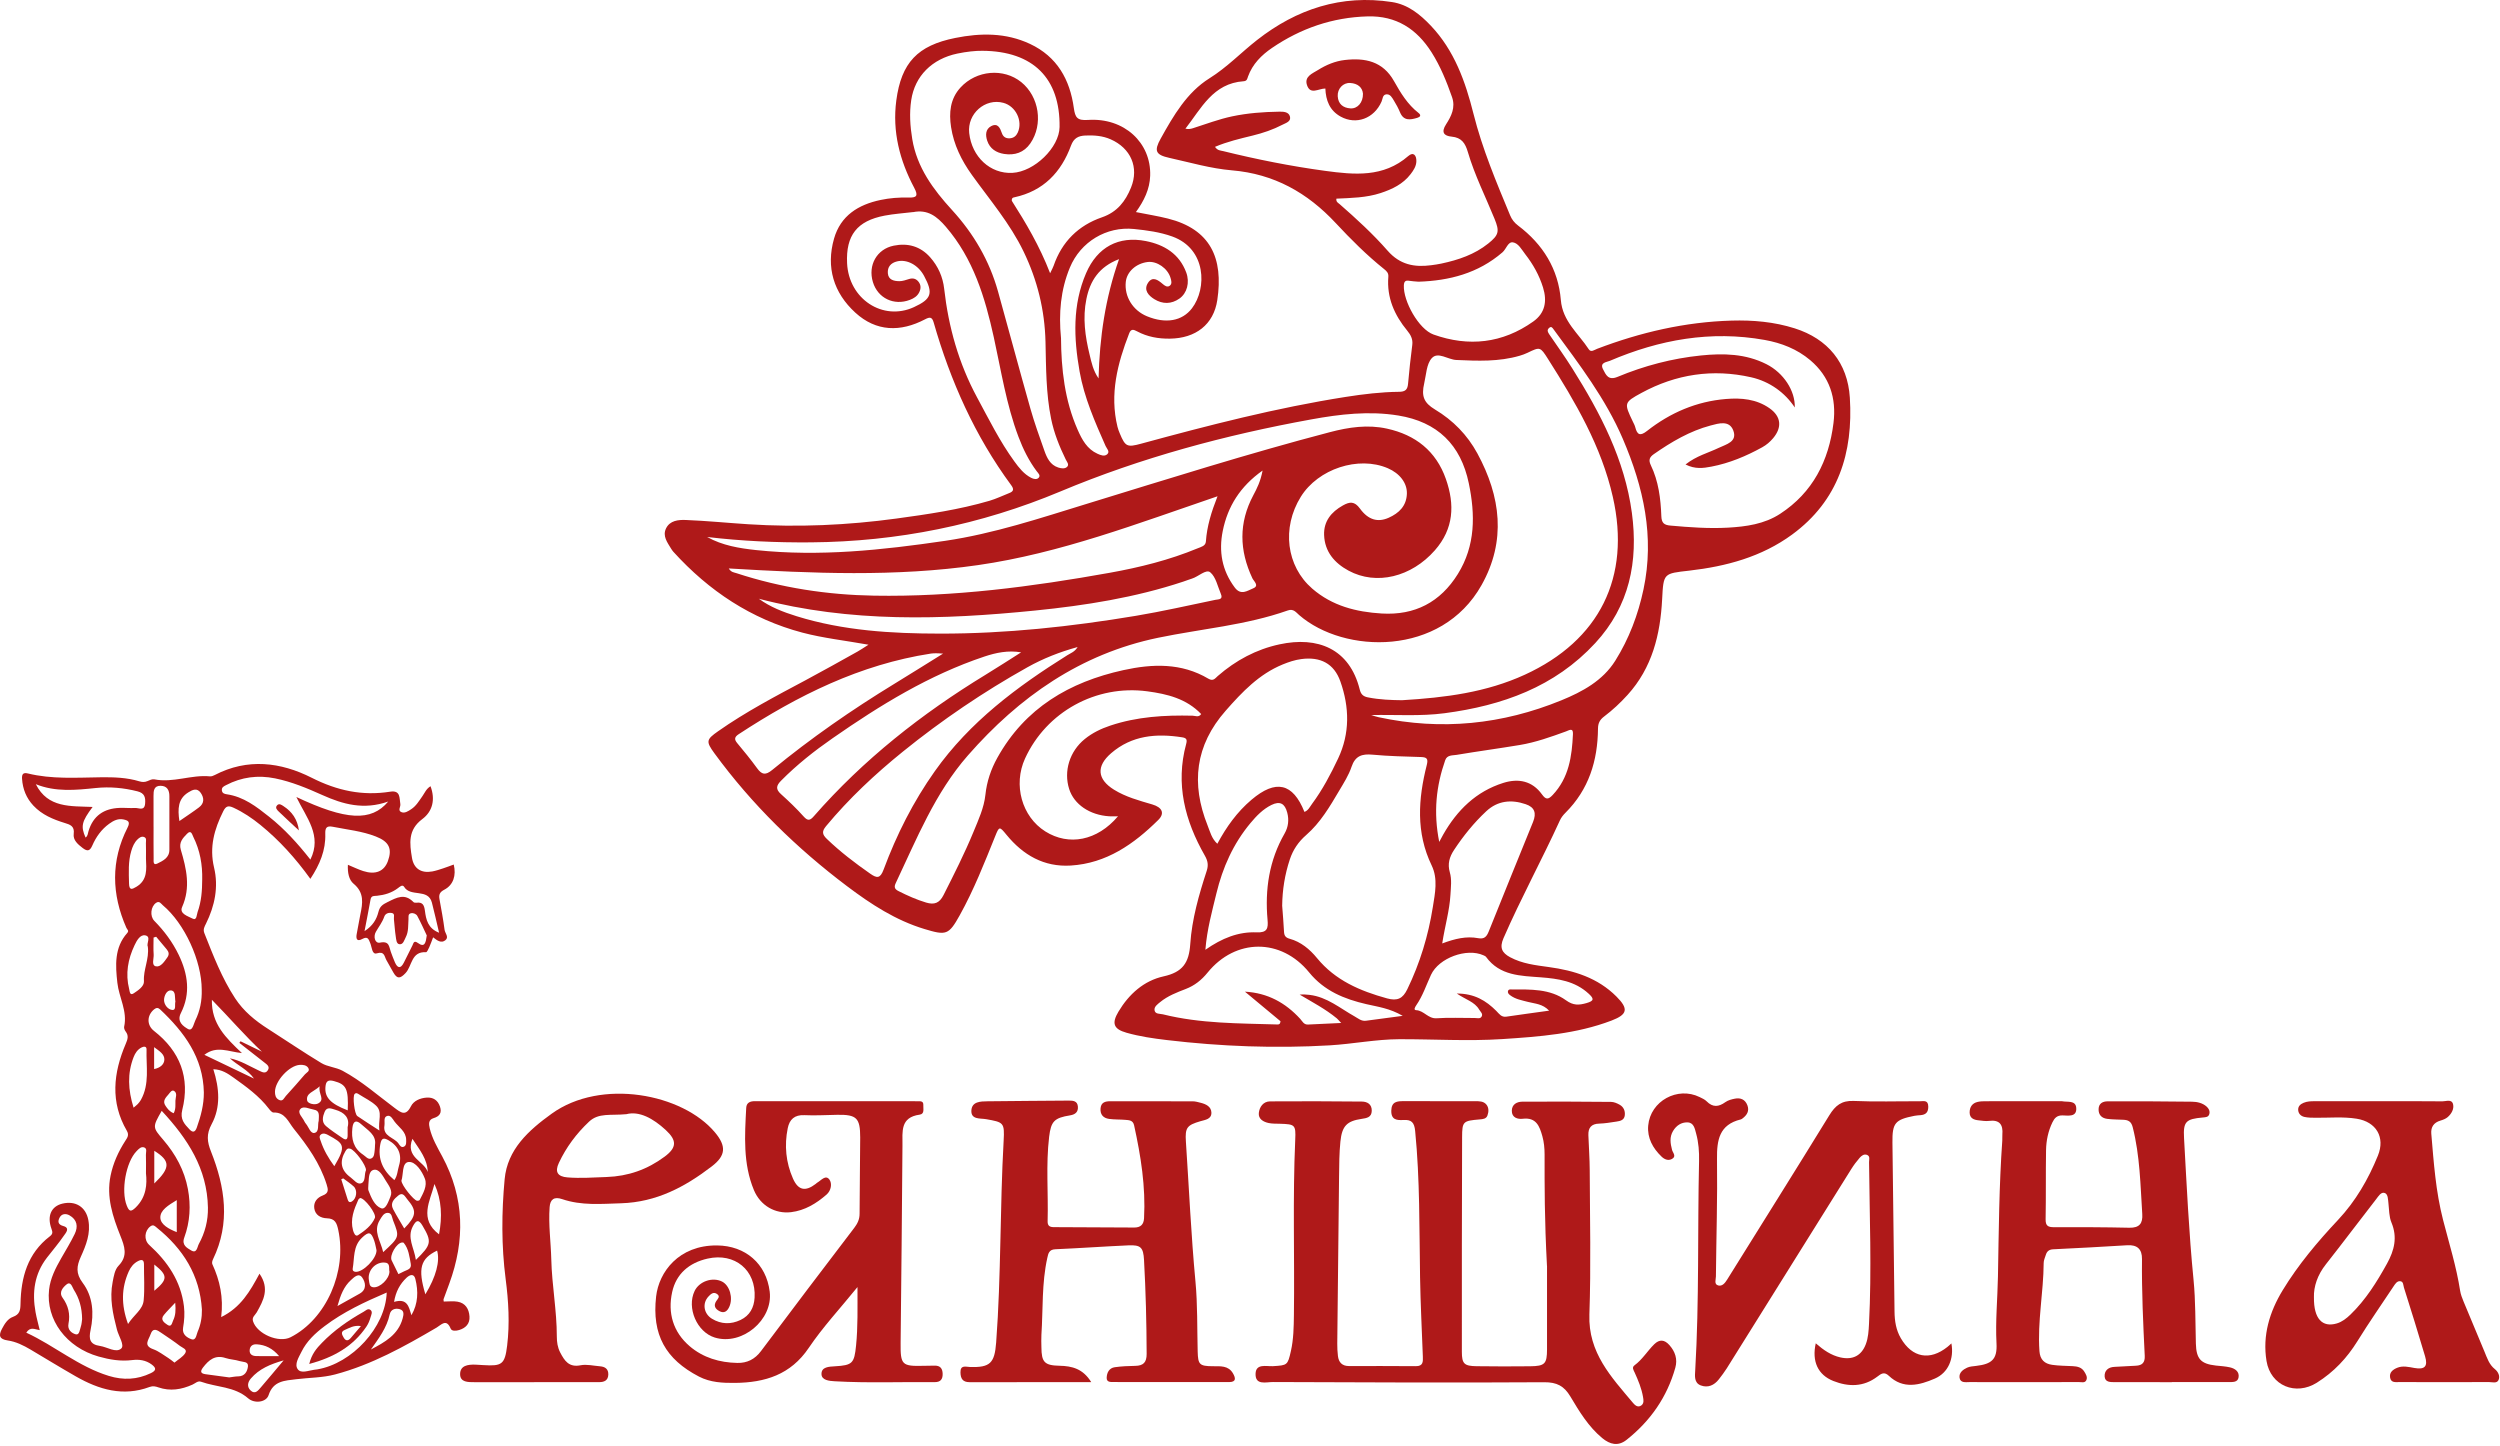
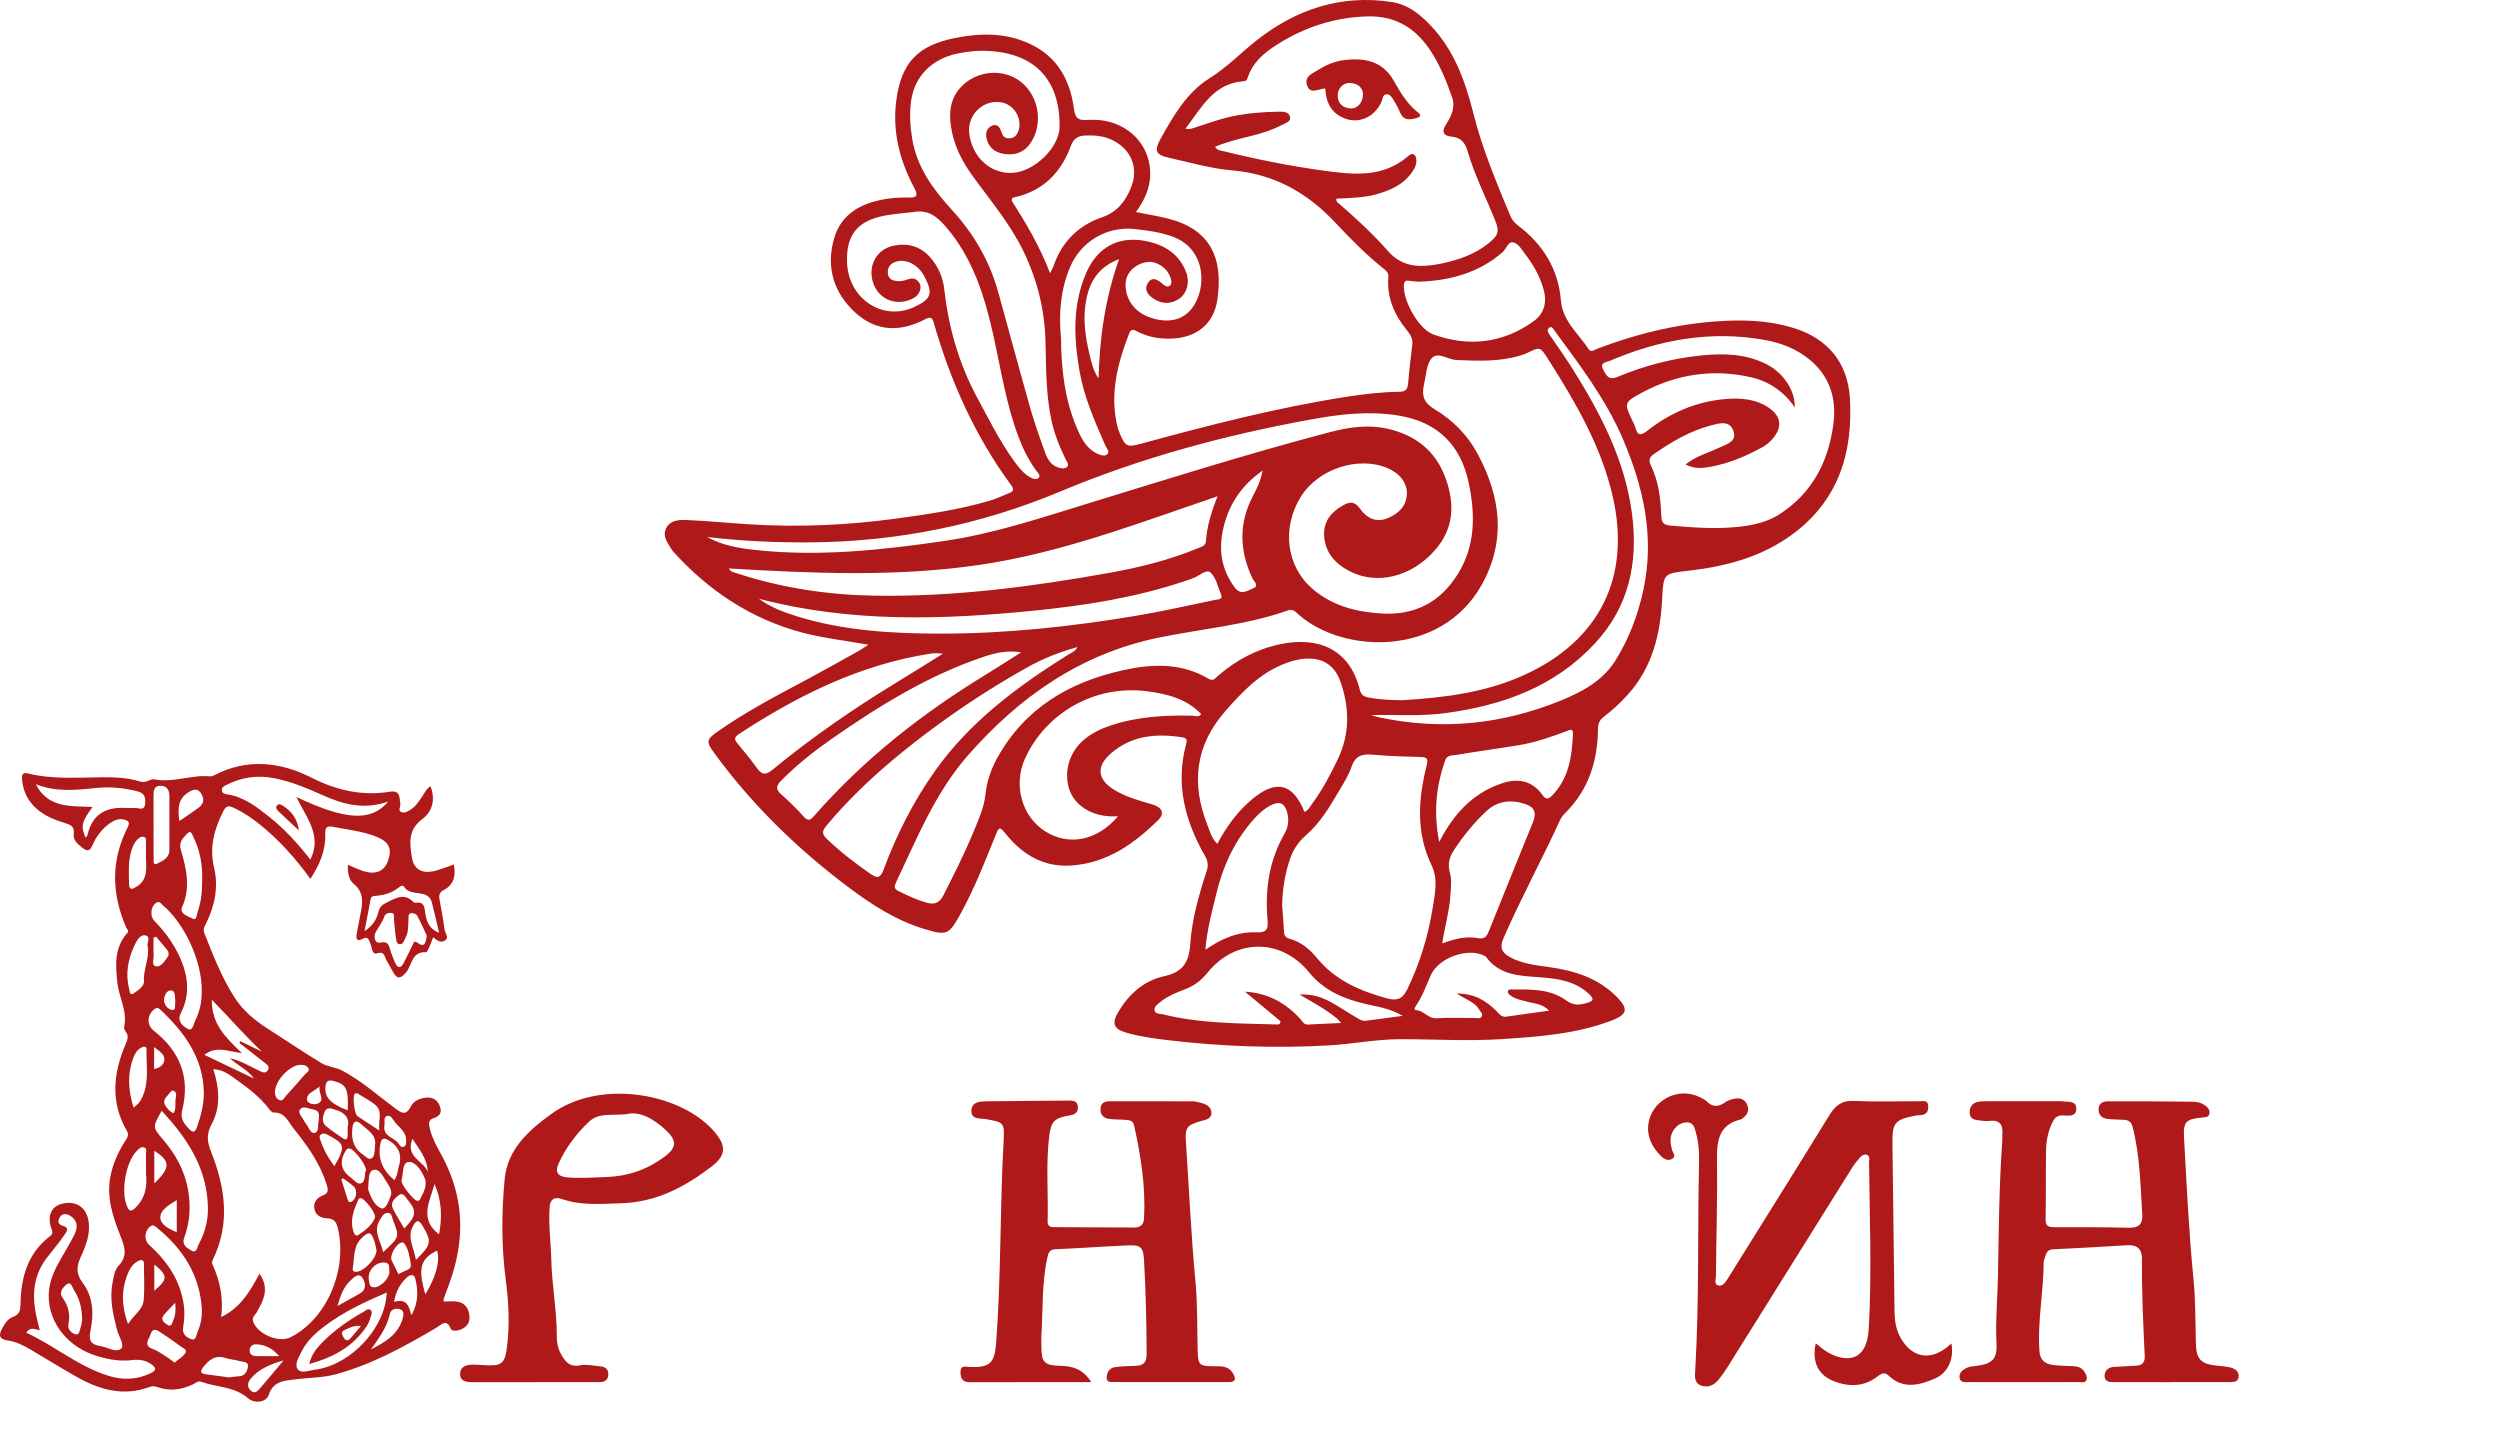
<svg xmlns="http://www.w3.org/2000/svg" width="1212" height="701" viewBox="0 0 1212 701" fill="none">
  <path d="M550.657 102.808C556.147 103.908 561.217 104.708 566.177 105.948C586.857 111.148 593.177 125.148 590.147 145.458C588.367 157.398 579.607 164.008 567.197 164.178C561.627 164.258 556.227 163.308 551.277 160.648C549.517 159.708 548.307 159.338 547.427 161.608C541.747 176.238 537.897 191.098 541.757 206.908C542.027 208.038 542.457 209.138 542.907 210.208C545.567 216.598 546.477 216.928 553.227 215.098C585.987 206.178 618.837 197.688 652.427 192.418C660.987 191.078 669.597 190.038 678.267 189.948C681.277 189.918 682.377 188.928 682.627 186.028C683.167 179.728 683.887 173.438 684.677 167.158C685.027 164.398 683.867 162.288 682.257 160.338C675.987 152.738 672.247 144.248 673.067 134.178C673.217 132.398 672.287 131.478 671.057 130.488C662.577 123.708 654.897 116.018 647.527 108.108C633.797 93.398 617.667 84.308 597.217 82.578C587.007 81.718 576.967 78.768 566.897 76.538C560.207 75.058 559.397 73.148 562.697 67.208C568.877 56.078 575.437 44.778 586.337 37.968C594.927 32.598 601.687 25.448 609.467 19.368C628.617 4.378 650.307 -2.772 674.817 0.988C682.557 2.178 688.407 6.918 693.667 12.458C705.097 24.488 710.447 39.618 714.337 55.138C718.617 72.198 725.397 88.228 732.087 104.358C732.937 106.408 734.147 107.978 735.977 109.358C747.997 118.428 755.457 130.388 756.697 145.458C757.537 155.788 765.247 161.678 770.247 169.348C771.317 170.998 772.967 169.608 774.307 169.098C795.307 161.098 816.937 156.078 839.477 155.428C849.857 155.128 860.107 156.028 870.057 159.178C886.107 164.268 895.747 175.858 896.807 192.818C898.467 219.438 891.267 242.708 868.797 259.168C854.017 269.988 836.837 274.598 818.937 276.648C806.507 278.068 806.457 277.778 805.807 290.478C804.917 307.658 800.987 323.728 789.027 336.908C785.547 340.748 781.767 344.278 777.647 347.388C775.577 348.948 774.727 350.638 774.707 353.238C774.567 368.798 770.247 382.778 758.917 394.048C757.867 395.088 756.887 396.318 756.277 397.648C747.497 416.868 737.347 435.438 728.897 454.828C726.877 459.458 728.127 461.928 732.117 464.068C737.987 467.218 744.467 467.948 750.877 468.828C763.177 470.508 774.597 474.058 783.657 483.128C789.597 489.078 789.057 491.798 781.277 494.768C764.227 501.268 746.307 502.568 728.327 503.748C711.657 504.838 695.017 503.768 678.377 503.808C667.107 503.838 655.867 506.128 644.587 506.788C618.247 508.328 591.967 507.328 565.767 504.228C559.147 503.448 552.567 502.498 546.147 500.678C539.857 498.898 538.827 496.148 542.237 490.438C547.327 481.928 554.577 475.438 564.117 473.338C573.317 471.308 576.427 466.818 577.037 457.678C577.847 445.588 581.227 433.778 585.007 422.208C585.907 419.438 585.577 417.378 584.097 414.788C574.447 397.918 569.797 380.078 575.047 360.708C575.677 358.398 575.097 357.758 573.037 357.438C560.557 355.488 548.717 356.498 538.677 365.158C531.377 371.458 531.897 377.768 540.057 382.838C545.777 386.388 552.227 388.108 558.617 389.988C563.487 391.418 564.767 394.318 561.527 397.518C549.707 409.218 536.407 418.548 519.107 419.618C506.127 420.418 495.997 414.548 487.937 404.698C484.527 400.538 484.437 400.518 482.447 405.458C477.217 418.418 472.097 431.448 465.297 443.688C459.917 453.378 458.687 453.558 448.167 450.388C434.207 446.168 422.247 438.358 410.777 429.718C386.277 411.268 364.527 390.028 346.377 365.228C342.147 359.438 342.377 358.548 348.147 354.498C361.537 345.098 375.987 337.518 390.397 329.848C398.917 325.308 407.327 320.558 415.757 315.868C417.267 315.028 418.687 314.038 421.047 312.558C409.507 310.498 399.077 309.358 389.037 306.708C364.217 300.158 343.647 286.458 326.467 267.528C326.027 267.038 325.647 266.478 325.297 265.908C323.497 262.918 321.127 259.858 322.877 256.208C324.737 252.318 328.907 251.948 332.427 252.088C342.567 252.488 352.677 253.508 362.807 254.158C386.827 255.708 410.767 254.638 434.607 251.388C449.777 249.318 464.937 247.108 479.677 242.788C483.007 241.808 486.167 240.268 489.407 238.988C491.537 238.148 491.537 237.008 490.237 235.238C472.637 211.358 460.777 184.738 452.647 156.348C451.867 153.628 450.807 153.578 448.477 154.798C436.547 161.048 424.807 160.858 414.657 151.568C404.127 141.928 400.377 129.578 404.347 115.668C407.527 104.538 416.117 99.198 426.927 96.938C431.347 96.008 435.837 95.658 440.347 95.778C444.217 95.878 445.397 95.158 443.217 91.058C436.187 77.848 432.537 63.748 434.527 48.708C436.967 30.358 444.837 22.068 463.117 18.398C475.397 15.938 487.627 15.798 499.327 21.278C512.527 27.458 518.697 38.618 520.597 52.388C521.237 56.988 522.227 58.508 527.447 58.148C544.947 56.958 558.157 69.158 557.607 85.208C557.387 91.698 554.657 97.318 550.687 102.818L550.657 102.808ZM679.807 339.458C700.707 338.208 720.537 335.678 739.257 327.088C775.497 310.448 790.727 279.798 781.907 240.928C776.317 216.268 763.757 194.958 750.437 173.968C746.677 168.048 746.617 168.118 740.487 171.058C739.297 171.628 738.027 172.088 736.757 172.458C726.667 175.418 716.367 174.978 706.027 174.518C701.917 174.338 697.117 170.328 694.127 173.638C691.537 176.498 691.427 181.678 690.447 185.888C689.017 192.008 690.257 195.268 695.657 198.508C704.467 203.788 711.377 210.878 716.237 219.828C727.567 240.718 730.317 262.168 718.257 283.648C698.727 318.448 651.617 317.048 629.877 298.218C628.307 296.858 627.097 294.978 624.357 295.938C603.977 303.138 582.427 304.838 561.437 309.188C523.847 316.988 494.137 337.828 469.257 366.208C453.317 384.388 444.427 406.648 434.247 428.148C433.277 430.188 433.847 431.128 435.667 432.038C439.987 434.208 444.357 436.178 449.007 437.568C452.947 438.738 455.437 437.858 457.417 433.948C462.527 423.848 467.637 413.758 471.947 403.288C474.347 397.458 477.047 391.648 477.727 385.298C478.407 378.888 480.387 372.998 483.497 367.398C496.927 343.228 518.457 330.628 544.617 324.878C558.717 321.778 572.767 321.288 585.817 329.028C588.217 330.448 589.117 328.828 590.407 327.708C599.117 320.138 609.017 314.808 620.307 312.378C638.777 308.398 654.257 314.418 659.207 334.308C659.767 336.578 660.847 337.618 663.117 338.078C668.877 339.238 674.687 339.408 679.817 339.468L679.807 339.458ZM589.047 71.198C590.237 73.028 591.717 72.948 592.947 73.248C609.267 77.278 625.757 80.568 642.407 82.828C656.507 84.738 670.667 86.158 682.737 75.638C685.187 73.508 686.707 75.238 686.657 78.128C686.617 80.578 685.297 82.548 683.877 84.408C680.167 89.258 674.947 91.738 669.337 93.588C662.357 95.888 655.047 95.968 647.877 96.308C647.647 97.948 648.757 98.348 649.437 98.948C657.597 106.088 665.627 113.428 672.737 121.558C678.667 128.328 685.687 129.668 693.857 128.578C695.507 128.358 697.157 128.128 698.787 127.778C706.997 126.018 714.867 123.388 721.517 118.048C726.707 113.878 727.017 112.148 724.567 106.118C720.187 95.338 714.897 84.908 711.617 73.708C710.357 69.428 708.587 66.688 703.747 66.238C700.047 65.898 698.527 64.168 701.067 60.248C703.567 56.368 705.717 52.138 703.957 47.108C701.307 39.548 698.327 32.158 694.027 25.368C686.817 14.008 676.907 7.558 662.987 7.948C646.007 8.428 630.687 13.708 616.727 23.198C611.547 26.728 607.237 31.038 605.037 37.108C604.677 38.098 604.617 39.278 602.907 39.388C588.057 40.408 582.377 52.548 574.687 62.388C576.107 62.688 577.207 62.518 578.257 62.188C584.597 60.178 590.807 57.788 597.347 56.408C604.877 54.818 612.497 54.258 620.167 54.138C622.147 54.108 624.647 54.178 625.327 56.348C626.117 58.888 623.417 59.598 621.797 60.438C617.217 62.828 612.327 64.488 607.297 65.718C601.177 67.218 595.027 68.648 589.037 71.188L589.047 71.198ZM621.607 439.188C621.907 443.338 622.287 447.488 622.487 451.638C622.577 453.548 623.177 454.548 625.187 455.098C630.687 456.598 634.987 460.208 638.467 464.458C647.377 475.328 659.357 480.408 672.437 484.018C677.507 485.418 680.077 484.078 682.257 479.598C688.417 466.928 692.437 453.588 694.637 439.758C695.697 433.098 697.207 426.068 694.077 419.578C686.367 403.608 687.537 387.298 691.707 370.848C692.477 367.808 691.707 367.098 688.877 367.008C681.057 366.758 673.227 366.598 665.447 365.868C660.307 365.378 657.007 366.418 655.207 371.798C653.847 375.848 651.457 379.578 649.257 383.298C644.697 391.028 640.117 398.838 633.257 404.808C629.477 408.098 626.887 411.918 625.317 416.618C622.867 423.958 621.687 431.468 621.597 439.188H621.607ZM342.827 260.338C350.207 264.458 358.387 265.808 366.557 266.678C397.287 269.948 427.767 266.668 458.117 262.208C481.737 258.738 504.347 251.178 527.077 244.198C566.187 232.198 605.187 219.868 644.777 209.498C653.917 207.098 663.047 205.748 672.397 207.798C686.247 210.838 696.197 218.648 700.967 232.228C705.327 244.638 704.837 256.318 695.607 266.808C684.257 279.708 667.307 283.948 653.797 276.658C646.967 272.978 642.227 267.458 641.927 259.388C641.677 252.748 645.367 248.198 651.057 245.028C654.377 243.178 656.667 242.928 659.317 246.568C663.387 252.158 668.047 253.308 673.207 251.018C678.237 248.778 681.837 245.298 682.057 239.408C682.247 234.208 678.627 229.488 672.797 226.988C658.557 220.888 639.047 227.288 630.637 240.828C621.277 255.908 623.607 274.478 636.177 285.368C645.857 293.758 657.487 296.688 669.847 297.428C685.917 298.388 698.267 291.958 706.777 278.258C715.357 264.438 715.227 249.498 712.077 234.308C708.207 215.638 696.887 204.528 677.897 201.438C663.687 199.128 649.657 200.788 635.697 203.328C594.017 210.908 553.297 221.838 514.137 238.238C475.437 254.448 435.087 262.598 393.127 262.938C376.307 263.078 359.547 262.318 342.807 260.328L342.827 260.338ZM817.157 225.168C822.427 220.998 828.137 219.578 833.307 217.098C836.887 215.378 842.397 214.188 840.287 208.678C838.357 203.618 833.207 205.248 829.307 206.278C819.217 208.958 810.337 214.208 801.827 220.128C799.727 221.588 799.087 222.968 800.307 225.508C804.067 233.298 805.107 241.758 805.417 250.258C805.537 253.538 806.757 254.528 809.767 254.798C819.067 255.628 828.367 256.328 837.697 255.808C846.557 255.308 855.397 254.068 862.987 249.118C878.847 238.778 886.607 223.418 888.877 205.068C890.357 193.078 887.037 182.588 877.597 174.608C871.227 169.218 863.607 166.258 855.487 164.798C829.417 160.138 804.517 164.648 780.457 174.928C778.897 175.598 775.417 175.688 777.167 179.048C778.567 181.728 779.667 184.598 784.207 182.698C797.157 177.308 810.667 173.758 824.657 172.328C835.537 171.218 846.287 171.458 856.357 176.548C864.687 180.758 870.357 189.458 870.107 197.538C865.357 190.368 857.967 184.938 848.937 182.898C830.327 178.688 812.527 181.398 795.817 190.468C787.177 195.158 787.327 195.438 791.617 204.428C792.047 205.328 792.547 206.218 792.787 207.178C793.757 210.958 795.237 211.468 798.497 208.908C809.737 200.088 822.427 194.598 836.787 193.428C844.227 192.818 851.487 193.468 857.817 197.888C863.487 201.838 864.057 207.128 859.637 212.408C858.127 214.208 856.377 215.718 854.297 216.858C846.537 221.138 838.417 224.548 829.687 226.218C825.797 226.968 821.787 227.548 817.137 225.178L817.157 225.168ZM476.257 24.628C473.037 24.568 468.567 25.048 464.157 25.968C451.807 28.548 443.517 36.878 441.767 48.518C440.817 54.828 441.217 61.138 442.257 67.418C444.537 81.198 452.437 91.868 461.507 101.778C472.047 113.288 479.677 126.378 483.867 141.398C489.137 160.298 494.197 179.258 499.547 198.128C501.497 204.998 503.917 211.738 506.307 218.478C507.537 221.948 509.107 225.378 513.017 226.648C514.407 227.098 516.217 227.408 517.327 226.338C518.507 225.198 517.187 223.838 516.657 222.728C513.587 216.428 510.997 209.978 509.587 203.068C507.077 190.738 507.147 178.218 506.857 165.738C506.497 150.328 502.917 135.808 496.237 121.958C489.667 108.328 479.857 96.908 471.137 84.748C466.107 77.728 462.387 70.178 461.077 61.628C460.017 54.678 460.597 47.928 465.667 42.408C473.377 34.028 486.527 32.898 495.097 39.808C503.827 46.848 505.857 60.338 499.487 69.538C496.407 73.988 491.917 75.428 486.787 74.628C482.997 74.028 479.897 72.128 478.597 68.208C477.687 65.478 477.767 62.608 480.507 61.158C483.727 59.458 484.847 62.058 485.727 64.588C486.347 66.378 487.657 67.188 489.587 67.048C491.457 66.908 492.667 65.898 493.407 64.268C495.957 58.678 492.487 51.498 486.457 49.858C477.597 47.448 468.857 55.148 469.867 64.478C471.127 76.068 480.107 84.368 490.807 83.808C501.457 83.258 513.547 71.508 513.677 61.588C513.997 38.078 500.967 24.768 476.227 24.628H476.257ZM590.167 409.058C594.567 400.858 599.777 393.608 606.707 387.738C618.527 377.708 626.777 379.578 632.387 393.608C634.267 392.928 635.017 391.158 636.067 389.738C641.137 382.898 645.097 375.388 648.717 367.728C654.497 355.488 654.227 342.848 649.817 330.378C646.737 321.658 640.117 318.298 630.887 319.518C627.717 319.938 624.747 320.938 621.827 322.138C610.387 326.838 602.227 335.438 594.237 344.518C579.397 361.368 577.347 379.928 585.457 400.228C586.657 403.238 587.397 406.538 590.177 409.068L590.167 409.058ZM590.267 240.588C551.497 253.788 514.087 268.198 474.187 273.958C434.097 279.748 393.917 277.988 353.317 275.588C354.407 277.458 355.817 277.478 357.007 277.868C378.697 284.978 401.017 288.398 423.777 288.778C462.237 289.438 500.207 284.458 537.937 277.698C552.487 275.088 566.897 271.508 580.637 265.818C582.267 265.138 584.467 264.718 584.617 262.508C585.117 255.188 587.237 248.268 590.257 240.588H590.267ZM442.727 102.808C438.097 103.368 433.427 103.668 428.857 104.538C415.487 107.078 410.037 114.118 410.667 127.608C411.477 144.958 427.997 155.818 443.057 148.908C451.627 144.968 452.527 142.198 447.997 133.768C445.157 128.478 439.707 125.538 434.877 126.728C431.897 127.458 430.177 129.388 430.427 132.468C430.687 135.718 433.387 136.268 435.937 136.318C437.547 136.348 439.197 135.728 440.777 135.248C442.607 134.688 444.107 135.118 445.257 136.538C446.527 138.118 446.537 139.868 445.647 141.688C444.687 143.638 442.987 144.668 441.107 145.378C433.347 148.338 425.537 144.538 423.177 136.728C420.717 128.588 425.067 120.768 433.277 119.098C440.097 117.708 446.187 119.368 450.937 124.728C454.797 129.088 457.087 134.228 457.737 139.998C459.827 158.538 464.787 176.188 473.687 192.668C479.387 203.208 484.687 213.978 491.767 223.698C494.027 226.798 496.397 229.848 499.907 231.648C501.097 232.258 502.697 232.658 503.637 231.518C504.537 230.418 503.267 229.358 502.627 228.498C498.797 223.388 496.007 217.748 493.767 211.798C487.857 196.148 485.347 179.648 481.777 163.428C477.517 144.098 471.877 125.468 458.587 109.988C454.227 104.898 449.757 101.418 442.707 102.838L442.727 102.808ZM522.437 313.678C513.567 316.128 505.607 319.288 498.047 323.518C476.777 335.428 456.677 349.058 437.727 364.378C424.227 375.298 411.597 387.118 400.467 400.518C398.397 403.018 398.557 404.488 400.837 406.688C407.347 412.958 414.477 418.388 421.867 423.548C425.127 425.828 426.727 425.998 428.377 421.558C434.667 404.658 442.737 388.638 453.207 373.868C470.137 349.978 493.017 332.938 517.457 317.638C519.067 316.628 521.027 316.038 522.437 313.678ZM541.997 395.738C540.057 395.738 538.897 395.798 537.747 395.738C528.277 395.138 520.707 389.978 518.337 382.528C515.577 373.868 518.557 364.218 525.917 358.268C529.577 355.308 533.767 353.278 538.217 351.788C551.207 347.428 564.607 346.648 578.167 346.968C579.497 346.998 581.117 347.958 582.327 346.168C575.167 338.708 565.907 336.448 556.197 335.148C531.417 331.838 507.307 345.078 496.937 367.728C491.097 380.498 495.377 395.908 506.757 403.068C518.177 410.248 531.967 407.598 541.997 395.738ZM680.017 492.478C673.757 488.818 667.987 488.098 662.437 486.818C651.677 484.338 641.947 480.368 634.677 471.428C621.077 454.728 599.007 454.818 585.427 471.528C582.497 475.138 579.137 477.808 574.827 479.468C570.487 481.138 566.107 482.818 562.447 485.818C561.177 486.858 559.467 488.048 559.717 489.748C560.017 491.758 562.317 491.388 563.787 491.748C582.037 496.298 600.727 496.088 619.337 496.668C620.027 496.688 620.647 496.528 620.797 495.108C615.217 490.468 609.377 485.608 603.537 480.758C614.597 481.358 623.227 486.188 630.327 493.928C631.407 495.108 632.057 496.818 634.147 496.698C639.187 496.418 644.227 496.218 650.197 495.938C648.967 494.628 648.587 494.118 648.117 493.728C642.597 489.178 636.287 485.878 630.097 482.198C631.747 482.018 633.317 482.128 634.867 482.318C643.347 483.308 649.667 488.828 656.737 492.768C658.447 493.728 659.977 495.158 662.197 494.858C667.697 494.108 673.207 493.388 680.007 492.488L680.017 492.478ZM687.727 136.568C685.987 136.408 684.647 136.388 683.347 136.148C681.457 135.798 680.677 136.298 680.587 138.398C680.257 145.928 687.747 159.608 694.987 162.188C712.007 168.248 728.387 166.488 743.327 155.868C749.077 151.788 750.107 146.028 748.077 139.428C746.237 133.448 743.237 128.118 739.437 123.248C737.717 121.038 736.137 117.898 733.467 117.488C731.047 117.118 730.247 120.728 728.407 122.318C716.577 132.548 702.507 136.088 687.727 136.568ZM664.727 346.658C665.947 347.018 667.157 347.448 668.397 347.718C698.767 354.258 728.307 351.228 756.947 339.518C767.187 335.328 777.007 330.008 783.097 320.298C789.757 309.668 794.167 297.998 796.777 285.678C802.187 260.168 796.797 236.238 786.757 212.778C778.397 193.258 765.637 176.668 753.247 159.768C752.617 158.908 752.117 157.988 750.977 159.008C749.827 160.038 750.387 161.048 751.087 162.088C754.837 167.588 758.727 173.008 762.267 178.638C775.887 200.318 787.667 222.808 791.137 248.658C794.297 272.198 789.977 293.798 773.377 311.768C753.707 333.068 728.237 342.078 700.327 345.768C688.547 347.328 676.747 346.408 664.717 346.658H664.727ZM495.057 316.258C488.697 315.188 482.907 316.408 477.227 318.298C450.437 327.248 426.677 341.878 403.687 357.868C394.807 364.038 386.307 370.748 378.667 378.478C376.307 380.868 375.957 382.588 378.597 384.968C382.427 388.418 386.177 391.998 389.607 395.838C391.647 398.118 392.737 397.778 394.547 395.708C418.547 368.268 446.827 346.008 477.857 327.088C483.637 323.568 489.317 319.868 495.037 316.258H495.057ZM509.097 132.468C509.977 130.618 510.487 129.768 510.797 128.838C514.797 117.188 522.817 109.278 534.247 105.348C541.667 102.788 545.637 97.548 548.317 90.938C552.297 81.118 548.167 71.818 538.437 67.538C534.507 65.808 530.437 65.528 526.247 65.698C522.807 65.838 520.567 66.918 519.217 70.598C514.447 83.568 505.807 92.598 491.827 95.638C491.257 95.758 490.437 95.788 490.517 97.348C497.277 107.958 503.977 119.208 509.097 132.468ZM367.867 290.268C373.387 294.298 379.727 296.738 386.217 298.748C408.887 305.778 432.257 307.158 455.777 307.178C487.657 307.218 519.227 303.798 550.617 298.558C563.557 296.398 576.367 293.458 589.227 290.798C590.587 290.518 593.097 290.768 591.897 287.978C590.327 284.328 589.467 279.708 586.717 277.448C584.707 275.798 580.977 279.558 577.867 280.508C576.437 280.948 575.047 281.508 573.627 281.978C550.287 289.718 526.177 293.538 501.827 295.988C456.957 300.498 412.207 301.918 367.867 290.268ZM514.377 163.798C514.487 178.898 516.127 194.058 522.447 208.358C524.547 213.118 526.977 217.698 532.077 219.988C533.607 220.678 535.467 221.438 536.797 220.208C538.207 218.898 536.547 217.478 535.997 216.238C530.817 204.508 525.617 192.758 523.377 180.048C520.547 163.958 519.877 147.848 526.537 132.428C532.017 119.738 542.347 114.258 555.517 116.868C564.447 118.638 571.717 123.048 575.077 132.078C576.897 136.968 575.447 142.158 571.817 144.728C567.867 147.518 563.617 147.508 559.617 145.038C556.817 143.308 554.337 140.648 556.507 137.198C558.657 133.798 561.307 135.638 563.627 137.628C564.617 138.478 565.917 139.518 567.177 138.468C568.317 137.528 567.847 135.988 567.467 134.708C566.107 130.088 560.887 126.478 556.407 127.018C550.737 127.708 546.287 131.748 545.777 136.678C545.037 143.778 549.187 150.498 556.057 153.328C565.147 157.068 573.127 155.678 577.867 149.458C585.187 139.848 584.917 120.628 568.327 114.658C562.287 112.488 556.067 111.668 549.777 111.018C536.407 109.648 523.867 117.228 518.687 129.688C514.167 140.568 513.217 151.898 514.367 163.818L514.377 163.798ZM699.187 457.388C705.407 455.058 710.917 453.758 716.607 454.828C719.527 455.378 720.697 454.178 721.717 451.628C728.807 433.888 736.047 416.198 743.217 398.488C744.977 394.138 743.987 391.338 739.607 389.858C732.717 387.528 726.117 388.088 720.527 393.308C714.537 398.898 709.437 405.228 704.917 412.068C702.667 415.468 701.707 418.848 702.867 422.868C703.897 426.438 703.377 430.118 703.177 433.778C702.747 441.418 700.517 448.768 699.187 457.398V457.388ZM457.207 316.868C455.067 316.758 454.417 316.688 453.757 316.708C452.927 316.718 452.087 316.728 451.267 316.858C416.977 322.138 386.787 337.158 358.147 355.918C356.177 357.208 355.797 358.338 357.387 360.238C360.687 364.208 363.967 368.198 366.997 372.378C369.317 375.588 371.077 375.988 374.417 373.238C393.087 357.888 412.917 344.138 433.547 331.538C441.037 326.958 448.477 322.288 457.207 316.868ZM697.737 408.168C698.887 406.028 699.267 405.308 699.667 404.598C706.417 392.768 715.617 383.688 728.847 379.538C736.117 377.258 742.817 378.558 747.537 385.108C749.417 387.718 750.557 387.718 752.727 385.428C760.647 377.048 762.087 366.598 762.567 355.818C762.707 352.608 760.617 354.078 759.197 354.588C751.847 357.258 744.467 359.908 736.727 361.188C726.557 362.878 716.327 364.248 706.157 365.958C704.207 366.288 701.557 365.908 700.637 368.548C696.277 381.008 694.847 393.698 697.737 408.158V408.168ZM751.017 489.968C747.837 486.618 744.177 486.628 740.897 485.758C737.847 484.948 734.687 484.458 732.097 482.468C731.467 481.978 730.787 481.378 731.107 480.388C731.377 479.538 732.177 479.678 732.767 479.678C741.937 479.678 751.407 479.298 759.197 484.948C762.747 487.518 765.467 487.348 769.127 486.298C772.967 485.198 772.807 484.138 770.117 481.678C763.517 475.618 755.347 474.448 746.977 473.808C737.167 473.058 727.107 473.068 720.437 463.908C720.167 463.538 719.627 463.338 719.177 463.128C711.097 459.458 697.557 464.368 693.747 472.598C691.447 477.568 689.747 482.818 686.587 487.378C686.087 488.108 685.137 489.668 686.507 489.728C690.347 489.898 692.337 493.948 696.487 493.658C702.617 493.228 708.807 493.568 714.967 493.528C716.077 493.528 717.507 494.028 718.227 492.938C719.147 491.538 717.717 490.508 717.087 489.428C714.907 485.668 710.577 484.638 706.247 481.658C714.837 481.658 720.447 485.138 725.387 490.078C726.777 491.478 727.827 493.248 730.277 492.878C736.837 491.908 743.417 491.028 751.007 489.968H751.017ZM584.387 460.438C592.387 454.848 600.397 451.618 609.237 452.008C614.387 452.228 614.887 450.058 614.507 445.918C613.187 431.198 615.297 417.108 622.767 404.088C624.567 400.948 624.987 397.538 624.057 393.978C622.897 389.508 620.507 388.218 616.387 390.248C612.297 392.268 609.167 395.508 606.267 398.978C597.887 408.998 592.727 420.588 589.697 433.178C587.617 441.828 585.177 450.428 584.367 460.448L584.387 460.438ZM612.097 228.118C601.147 235.888 595.187 245.558 592.787 257.408C590.787 267.308 592.397 276.528 598.617 284.838C601.607 288.838 604.767 286.338 607.497 285.248C610.687 283.978 607.817 281.758 607.167 280.368C600.797 266.828 600.467 253.498 607.607 240.098C609.377 236.788 611.117 233.358 612.097 228.118ZM542.517 125.628C532.807 129.328 528.487 136.128 526.687 144.928C524.807 154.098 526.077 163.088 528.257 172.008C529.167 175.738 529.907 179.558 532.577 183.458C533.107 163.488 535.787 144.708 542.517 125.618V125.628Z" fill="#AF1919" />
-   <path d="M215.137 630.988C217.547 630.988 219.757 630.688 221.837 631.058C225.687 631.728 227.357 634.618 227.607 638.218C227.847 641.678 225.837 643.808 222.627 644.788C221.157 645.238 219.047 645.468 218.477 644.098C216.387 639.078 213.947 642.278 211.677 643.608C196.017 652.798 180.187 661.618 162.457 666.328C156.287 667.968 149.917 667.858 143.647 668.648C138.107 669.348 132.487 669.358 130.207 676.378C129.077 679.828 123.417 680.628 120.277 677.888C113.657 672.108 105.027 672.598 97.447 669.858C95.897 669.298 94.647 670.668 93.307 671.268C87.957 673.668 82.497 674.568 76.817 672.608C75.377 672.108 74.127 671.808 72.527 672.398C59.697 677.188 47.977 673.688 36.747 667.268C29.377 663.058 22.137 658.618 14.837 654.288C11.377 652.238 7.727 650.428 3.777 649.858C-0.423 649.248 -0.733 647.408 0.967 644.198C2.237 641.798 3.717 639.358 6.257 638.428C9.557 637.218 9.887 635.248 9.947 632.048C10.167 619.298 13.387 607.638 24.117 599.408C25.657 598.228 25.557 597.378 24.947 595.708C22.697 589.498 24.847 584.808 30.257 583.518C36.677 581.988 41.637 585.158 42.827 591.488C44.037 597.918 41.717 603.678 39.177 609.288C37.147 613.788 36.657 617.338 40.067 621.888C45.087 628.568 45.617 636.768 43.897 644.858C42.987 649.138 43.527 651.798 48.437 652.508C51.977 653.018 56.207 656.039 58.757 653.779C60.527 652.209 57.527 647.788 56.707 644.638C54.727 637.028 53.027 629.428 54.617 621.488C55.177 618.688 55.587 615.588 57.497 613.608C62.117 608.828 60.377 604.198 58.357 599.108C54.647 589.798 51.497 580.348 53.597 570.008C54.847 563.858 57.377 558.338 60.727 553.108C61.697 551.588 62.727 550.328 61.497 548.208C53.387 534.298 54.937 520.148 60.957 506.048C61.877 503.888 62.497 502.138 60.937 500.098C60.457 499.478 60.027 498.458 60.187 497.758C61.857 490.188 57.687 483.568 56.897 476.478C55.967 468.128 55.347 459.408 61.687 452.318C62.697 451.188 61.637 450.638 61.267 449.798C54.097 433.548 53.677 417.298 61.807 401.288C63.307 398.328 62.077 397.758 59.897 397.278C57.257 396.698 55.007 397.848 52.947 399.348C49.197 402.058 46.567 405.728 44.767 409.878C43.547 412.678 42.327 412.838 40.057 411.098C37.727 409.308 35.337 407.288 35.737 404.258C36.247 400.438 33.917 399.758 31.317 398.958C25.697 397.228 20.357 394.998 16.217 390.598C12.767 386.928 11.017 382.568 10.687 377.548C10.547 375.358 11.197 374.408 13.497 374.968C25.147 377.828 36.987 376.978 48.797 376.828C55.137 376.748 61.457 376.928 67.597 378.798C68.897 379.188 70.157 379.258 71.487 378.678C72.537 378.218 73.797 377.618 74.817 377.828C83.937 379.638 92.717 375.498 101.767 376.378C102.517 376.448 103.387 376.118 104.087 375.748C120.007 367.448 136.107 369.468 151.127 377.068C163.447 383.298 175.677 385.948 189.117 383.818C194.277 382.998 193.577 386.878 194.087 389.848C194.307 391.168 192.647 392.978 194.667 393.748C196.307 394.368 197.877 393.248 199.287 392.348C201.747 390.768 203.167 388.268 204.797 385.968C205.917 384.388 206.607 382.448 208.717 381.158C211.157 387.678 209.667 393.418 204.737 397.088C197.677 402.338 198.587 408.958 199.727 415.888C200.597 421.138 204.227 423.458 209.567 422.478C211.357 422.148 213.107 421.548 214.837 420.978C216.567 420.418 218.257 419.748 219.977 419.128C221.247 424.408 219.797 429.038 215.397 431.328C213.087 432.538 212.677 433.798 213.077 436.008C213.967 440.918 214.887 445.818 215.527 450.758C215.747 452.438 217.787 454.298 215.937 455.808C213.877 457.478 211.907 455.928 209.977 454.408C209.297 456.168 208.777 457.738 208.097 459.228C207.687 460.128 206.997 461.668 206.527 461.638C199.307 461.168 199.817 468.338 196.617 471.738C194.057 474.458 192.577 474.718 190.727 471.508C189.567 469.498 188.437 467.468 187.317 465.438C186.307 463.618 186.447 461.048 182.647 462.188C180.327 462.888 180.307 459.178 179.527 457.328C178.737 455.428 178.417 453.688 175.567 455.248C172.947 456.688 172.477 454.998 172.957 452.658C173.597 449.568 174.047 446.428 174.697 443.338C175.837 437.888 176.687 432.788 171.447 428.458C169.117 426.538 168.467 423.018 168.657 419.248C171.367 420.368 173.677 421.518 176.117 422.298C182.027 424.198 186.207 422.458 188.027 417.538C190.267 411.448 188.627 408.028 182.177 405.518C175.447 402.898 168.287 402.208 161.277 400.808C158.257 400.208 157.607 401.468 157.697 404.228C157.957 412.168 155.047 419.108 150.467 426.068C143.267 416.078 135.407 407.368 126.227 399.908C122.207 396.648 117.957 393.778 113.227 391.588C110.787 390.458 109.547 390.638 108.217 393.318C103.887 402.018 101.407 410.668 103.787 420.638C106.007 429.948 104.137 439.158 99.867 447.778C99.127 449.268 98.337 450.548 99.087 452.428C103.377 463.258 107.537 474.128 113.967 483.948C118.067 490.218 123.697 494.818 129.937 498.798C138.577 504.308 147.037 510.088 155.807 515.378C158.867 517.228 162.777 517.348 166.057 519.098C175.227 524.018 182.977 530.898 191.237 537.068C194.267 539.328 196.667 541.408 199.217 536.338C200.577 533.628 203.697 532.348 206.807 532.118C209.987 531.878 212.257 533.378 213.297 536.468C214.297 539.428 213.207 541.178 210.197 542.078C207.647 542.838 207.837 544.888 208.327 546.998C209.487 551.938 212.047 556.258 214.397 560.638C225.207 580.718 225.527 601.318 217.777 622.388C216.857 624.878 215.927 627.368 215.027 629.868C214.977 630.008 215.047 630.198 215.117 630.978L215.137 630.988ZM125.807 617.498C130.807 624.728 127.717 630.448 124.477 636.208C123.707 637.568 122.007 638.518 122.677 640.578C124.667 646.728 135.147 651.208 140.867 648.298C158.147 639.518 168.317 616.438 163.977 596.238C163.277 592.998 162.467 590.738 158.497 590.628C155.597 590.548 152.817 589.138 152.357 585.788C151.937 582.758 153.787 580.588 156.427 579.588C159.497 578.428 159.137 576.698 158.347 574.198C155.137 563.968 149.067 555.468 142.467 547.278C139.767 543.928 138.237 539.158 132.587 539.348C131.857 539.368 130.937 538.268 130.347 537.498C125.637 531.308 119.387 526.848 113.167 522.398C110.467 520.468 107.557 518.488 103.417 518.358C106.387 527.658 107.037 536.788 102.607 544.978C99.947 549.898 100.427 553.558 102.287 558.248C109.117 575.478 111.787 592.908 103.267 610.498C102.927 611.188 102.657 612.238 102.937 612.848C106.577 620.748 108.407 628.999 107.227 638.529C116.747 633.849 121.177 626.078 125.797 617.498H125.807ZM188.217 388.578C176.337 392.778 166.267 389.918 156.337 385.468C148.907 382.138 141.377 378.978 133.337 377.348C125.067 375.678 117.127 376.688 109.607 380.628C108.587 381.158 107.417 381.638 107.557 383.118C107.697 384.578 108.747 384.898 110.007 385.078C118.117 386.258 124.317 391.068 130.457 395.948C137.947 401.898 144.367 408.938 150.477 416.728C156.247 405.058 148.577 396.528 143.677 386.388C167.677 397.708 179.967 398.458 188.227 388.568L188.217 388.578ZM12.747 646.078C26.477 652.428 38.077 662.538 52.747 667.038C59.737 669.188 66.497 668.898 73.137 665.698C75.757 664.438 75.887 663.258 73.557 661.518C70.677 659.378 67.447 658.948 64.067 659.368C58.487 660.068 53.107 659.158 47.797 657.648C32.157 653.228 22.177 639.808 23.787 625.248C24.397 619.688 26.937 614.798 29.667 610.008C31.897 606.108 34.257 602.268 36.217 598.228C37.947 594.668 37.417 591.298 33.687 589.198C31.967 588.228 29.907 588.338 28.887 590.298C27.987 592.038 27.967 593.638 30.667 594.378C34.147 595.328 31.867 597.728 31.017 598.978C28.487 602.688 25.557 606.108 22.797 609.668C16.647 617.598 15.497 626.598 17.237 636.168C17.757 639.028 18.557 641.848 19.267 644.858C16.917 644.528 14.737 642.959 12.727 646.089L12.747 646.078ZM78.407 538.518C73.857 546.498 73.907 546.458 79.207 552.658C85.127 559.578 89.387 567.338 91.087 576.408C92.597 584.438 92.127 592.338 89.337 599.958C87.957 603.728 90.737 605.008 92.647 606.188C95.467 607.928 95.617 604.498 96.387 603.098C99.387 597.628 100.917 591.708 100.807 585.438C100.457 566.618 91.057 552.148 78.407 538.538V538.518ZM98.827 529.648C98.507 512.708 89.327 500.408 77.677 489.408C76.677 488.468 75.787 488.428 74.657 489.378C71.187 492.278 71.067 496.978 74.657 499.788C87.307 509.698 92.267 522.478 88.357 538.098C87.217 542.648 89.387 544.908 91.887 547.548C93.577 549.328 94.647 548.758 95.397 546.668C97.357 541.158 98.857 535.568 98.827 529.638V529.648ZM97.887 634.898C96.887 618.208 88.737 605.418 75.997 595.158C75.187 594.508 74.377 593.478 72.967 594.498C70.027 596.628 69.647 601.088 72.357 603.558C81.207 611.628 87.667 621.018 89.177 633.268C89.607 636.798 89.347 640.248 88.757 643.698C88.197 646.948 90.717 648.508 92.777 649.248C95.057 650.068 95.167 647.118 95.807 645.658C97.297 642.278 97.957 638.668 97.887 634.898ZM17.367 380.178C23.207 391.828 34.307 390.748 44.907 391.208C39.577 398.298 39.077 400.598 41.477 406.048C42.587 405.318 42.567 404.058 42.897 402.978C45.157 395.468 50.387 391.928 58.027 391.668C60.517 391.578 63.017 391.848 65.497 391.708C67.307 391.608 70.057 393.378 70.357 389.538C70.587 386.588 70.107 384.518 66.687 383.648C60.007 381.948 53.277 381.318 46.447 382.028C36.697 383.048 26.977 384.038 17.367 380.178ZM97.797 479.848C97.797 465.808 89.497 447.708 78.957 438.878C78.087 438.148 77.307 436.598 75.697 437.678C73.047 439.458 72.567 444.148 74.817 446.438C79.627 451.328 83.667 456.748 86.657 462.948C91.117 472.228 92.507 481.658 87.677 491.168C85.547 495.368 88.987 497.588 91.017 498.798C93.367 500.198 93.837 496.418 94.647 494.788C96.977 490.128 97.947 485.078 97.797 479.838V479.848ZM187.487 626.618C176.627 631.268 166.417 636.058 157.357 642.918C152.847 646.328 148.657 650.208 146.117 655.428C144.827 658.078 142.627 661.379 144.337 663.779C145.957 666.049 149.577 664.418 152.317 664.068C152.807 664.008 153.307 663.958 153.797 663.878C170.747 661.018 186.917 643.428 187.477 626.618H187.487ZM116.037 505.588C116.227 505.328 116.417 505.068 116.607 504.808C120.067 506.488 123.517 508.168 126.977 509.848C118.487 501.888 111.107 493.228 102.717 484.688C102.447 496.408 109.567 503.218 117.297 510.538C110.677 509.868 105.057 506.758 99.077 511.378C107.487 515.408 115.317 519.148 123.137 522.898C120.037 518.498 115.177 516.518 111.437 513.068C116.607 514.108 120.957 516.888 125.577 519.048C127.107 519.768 128.767 520.758 129.917 518.738C130.917 516.988 129.317 516.008 128.187 515.108C124.167 511.908 120.097 508.758 116.037 505.588ZM98.027 426.468C98.207 419.198 96.957 412.218 93.697 405.678C93.157 404.598 92.677 402.148 90.697 404.188C88.657 406.288 86.587 408.358 87.667 411.998C90.377 421.128 92.517 430.218 88.287 439.728C86.827 443.008 91.207 444.188 93.297 445.308C95.467 446.468 95.307 443.498 95.787 442.168C97.627 437.098 98.007 431.798 98.027 426.468ZM206.897 453.498C205.627 450.828 204.097 447.378 202.317 444.058C201.797 443.098 200.447 442.498 199.247 442.738C197.677 443.058 198.117 444.548 198.037 445.618C197.817 448.578 198.147 451.628 196.697 454.388C195.957 455.798 195.487 458.018 193.617 457.758C192.127 457.558 192.077 455.388 191.857 453.998C191.417 451.218 191.287 448.388 190.967 445.588C190.847 444.538 191.557 442.958 190.017 442.638C188.527 442.318 186.847 442.768 186.287 444.408C185.347 447.128 183.597 449.328 182.217 451.758C180.927 454.028 181.697 457.508 184.227 456.988C188.837 456.038 188.567 459.008 189.467 461.438C190.097 463.138 190.717 464.858 191.447 466.518C192.667 469.318 194.147 469.828 195.727 466.798C197.177 464.008 198.507 461.148 199.947 458.348C200.467 457.328 200.587 455.698 202.597 457.158C205.927 459.578 206.437 457.018 206.897 453.478V453.498ZM74.447 400.838C74.447 405.998 74.407 411.158 74.477 416.318C74.487 417.468 74.137 419.728 76.297 418.648C79.007 417.298 82.137 415.898 82.117 411.948C82.087 403.288 82.087 394.638 82.117 385.978C82.127 383.028 80.967 381.008 77.887 380.948C74.637 380.888 74.407 383.328 74.427 385.838C74.467 390.828 74.437 395.828 74.437 400.818L74.447 400.838ZM70.767 568.848C70.767 564.898 70.847 562.398 70.737 559.908C70.687 558.668 71.447 556.928 69.987 556.308C68.437 555.658 67.247 557.008 66.207 558.078C60.997 563.438 58.587 577.338 61.457 584.478C62.567 587.238 63.377 587.748 65.797 585.378C71.047 580.238 71.327 573.988 70.767 568.838V568.848ZM176.737 451.408C180.777 448.808 182.567 445.648 183.457 442.118C184.137 439.448 185.407 438.548 187.947 437.298C192.467 435.068 196.217 432.988 200.437 437.328C200.727 437.628 201.407 437.698 201.867 437.638C204.937 437.248 205.637 438.798 206.007 441.598C206.547 445.748 207.397 450.068 212.867 452.188C211.607 446.858 210.587 442.198 209.387 437.588C207.547 430.528 199.017 435.078 195.907 429.928C195.137 428.648 193.797 429.898 192.907 430.578C189.887 432.868 186.447 433.888 182.727 434.278C181.537 434.398 179.987 434.068 179.647 436.028C178.787 440.868 177.817 445.678 176.727 451.398L176.737 451.408ZM62.077 641.868C64.967 637.348 69.227 634.928 69.647 630.438C70.197 624.678 69.757 618.818 69.797 613.008C69.817 610.758 68.817 610.438 67.017 611.328C64.827 612.418 63.367 614.248 62.417 616.398C58.887 624.328 58.627 632.368 62.067 641.868H62.077ZM71.667 458.928C70.857 457.478 73.427 454.078 70.457 453.468C67.967 452.948 66.317 455.958 65.257 458.198C62.027 464.968 60.727 472.058 62.617 479.488C62.907 480.618 62.897 482.858 64.827 481.558C66.977 480.118 69.957 478.198 69.787 475.668C69.417 470.058 72.417 464.998 71.667 458.928ZM64.757 537.008C65.827 536.078 66.367 535.698 66.797 535.228C67.347 534.608 67.897 533.968 68.297 533.248C72.627 525.498 70.797 517.028 71.047 508.808C71.097 507.018 69.567 507.298 68.487 507.878C66.657 508.868 65.527 510.558 64.797 512.438C61.697 520.348 62.047 528.278 64.757 537.008ZM111.127 667.768C112.837 667.558 114.147 667.268 115.467 667.268C118.707 667.248 119.917 664.848 120.207 662.448C120.507 659.958 117.707 660.358 116.197 659.858C114.007 659.138 111.587 659.118 109.397 658.388C104.297 656.678 101.217 659.318 98.417 662.968C96.987 664.838 97.217 665.898 99.647 666.218C103.587 666.748 107.537 667.288 111.127 667.768ZM70.767 416.208C70.767 413.718 70.827 411.238 70.737 408.748C70.697 407.688 71.267 406.258 69.777 405.758C68.547 405.348 67.537 406.118 66.687 406.928C65.087 408.468 64.267 410.458 63.647 412.538C62.097 417.718 62.437 423.028 62.557 428.328C62.637 431.688 63.917 431.258 66.187 429.878C71.637 426.548 70.957 421.338 70.767 416.218V416.208ZM84.587 660.598C86.417 659.048 88.647 657.858 89.797 656.008C90.977 654.098 88.397 653.398 87.257 652.518C84.367 650.288 81.307 648.278 78.287 646.228C76.317 644.888 74.187 643.288 72.947 646.988C72.087 649.548 69.337 652.338 74.277 654.098C76.887 655.018 79.177 656.868 81.567 658.348C82.527 658.948 83.397 659.698 84.587 660.598ZM194.617 572.398C194.637 574.588 200.597 581.938 202.217 582.138C202.627 582.188 203.327 582.018 203.467 581.738C205.147 578.488 207.297 574.888 205.977 571.418C204.597 567.798 201.437 563.008 198.097 563.328C194.747 563.658 195.637 569.468 194.607 572.388L194.617 572.398ZM39.807 639.548C39.757 633.938 38.397 629.378 35.787 625.258C34.997 624.018 34.367 620.978 32.247 622.708C30.657 624.008 28.357 626.398 30.327 629.128C33.117 632.988 34.127 637.118 33.197 641.768C32.617 644.678 34.777 646.368 36.747 646.888C38.477 647.348 38.667 644.688 39.157 643.258C39.627 641.878 39.677 640.348 39.807 639.558V639.548ZM182.527 606.078C182.217 604.758 181.967 603.098 181.437 601.538C179.927 597.118 178.777 596.878 175.387 600.138C171.087 604.268 171.897 609.908 170.987 615.038C170.837 615.888 171.277 616.508 172.407 616.588C175.987 616.828 182.657 610.178 182.537 606.078H182.527ZM178.597 574.208C178.597 575.528 178.357 576.448 178.637 577.168C179.947 580.608 181.607 584.588 184.787 585.768C187.027 586.598 188.317 582.408 189.297 580.118C190.557 577.168 188.437 574.718 186.997 572.358C185.547 569.978 183.697 566.428 181.057 567.168C178.447 567.898 178.907 571.928 178.597 574.198V574.208ZM191.177 572.118C192.717 570.018 192.707 567.468 193.417 565.178C195.047 559.888 193.147 555.558 188.387 552.828C186.127 551.528 184.977 551.578 184.397 554.598C182.997 561.898 185.597 567.468 191.177 572.118ZM133.307 529.288C133.307 530.848 133.587 532.288 135.097 533.138C137.137 534.288 137.687 532.298 138.577 531.328C141.727 527.898 144.787 524.388 147.827 520.858C148.607 519.948 150.447 519.308 149.427 517.708C148.567 516.368 146.917 516.168 145.387 516.248C140.267 516.508 133.347 524.018 133.307 529.288ZM181.827 554.898C182.467 550.158 178.277 547.938 175.207 545.098C172.837 542.898 171.237 543.248 170.837 546.818C170.237 552.138 171.317 556.678 176.057 559.808C177.277 560.608 178.397 562.248 179.887 561.668C181.547 561.018 181.467 559.008 181.677 557.408C181.767 556.758 181.757 556.088 181.817 554.908L181.827 554.898ZM183.927 548.078C183.207 543.318 185.627 539.158 182.317 536.018C179.967 533.788 176.857 532.358 174.087 530.568C173.397 530.128 172.677 529.608 171.917 530.368C170.857 531.428 171.827 540.098 173.247 541.078C176.457 543.298 179.767 545.368 183.927 548.068V548.078ZM174.567 580.808C174.387 580.968 173.907 581.198 173.737 581.568C171.607 586.288 169.707 591.098 171.137 596.398C171.437 597.508 172.227 599.718 173.567 598.828C176.837 596.668 180.157 594.198 181.747 590.448C182.597 588.438 176.697 580.698 174.567 580.808ZM177.427 567.328C177.627 565.008 172.097 557.548 169.797 556.888C168.617 556.548 168.077 557.058 167.487 558.048C164.477 563.038 165.207 567.328 169.917 570.758C171.597 571.978 173.307 574.528 175.287 573.578C177.387 572.568 176.477 569.338 177.427 567.328ZM168.537 546.448C169.687 542.028 167.067 539.278 162.517 537.998C160.767 537.508 158.487 536.328 157.377 539.038C156.417 541.368 155.827 543.998 158.017 545.898C160.507 548.048 163.317 549.818 166.027 551.718C168.087 553.168 168.577 552.058 168.537 550.118C168.517 549.128 168.537 548.138 168.537 546.448ZM185.767 607.038C193.707 599.708 193.757 599.688 190.577 591.708C190.017 590.298 190.037 587.968 187.957 587.988C185.997 587.998 185.077 589.938 184.117 591.488C180.757 596.958 184.547 601.548 185.767 607.038ZM199.457 637.608C202.737 631.978 202.857 626.008 201.357 619.998C200.687 617.318 198.687 617.968 197.167 619.378C193.877 622.448 191.847 626.208 191.047 631.158C197.447 629.248 198.187 633.438 199.457 637.598V637.608ZM210.637 573.998C208.477 582.338 203.017 591.008 212.847 598.398C214.427 589.978 214.177 581.868 210.637 573.998ZM168.577 538.298C169.007 527.858 167.887 525.718 161.897 524.108C159.057 523.348 157.977 524.118 157.767 527.038C157.397 532.008 160.147 535.058 168.587 538.308L168.577 538.298ZM86.967 398.048C90.587 395.538 93.617 393.578 96.487 391.408C99.077 389.448 99.027 386.878 97.337 384.408C95.547 381.788 93.337 382.868 91.277 384.158C86.247 387.298 86.107 392.078 86.967 398.048ZM195.977 595.548C201.947 589.428 202.187 586.988 197.397 581.358C196.367 580.148 195.357 577.748 193.117 579.568C191.077 581.228 188.987 583.178 190.597 586.228C192.197 589.268 194.017 592.188 195.967 595.548H195.977ZM201.617 610.808C209.267 603.368 209.397 601.958 204.847 594.228C202.907 590.928 201.737 591.618 200.217 594.388C197.147 600.008 200.777 604.878 201.617 610.808ZM206.217 627.478C211.407 618.988 213.377 611.388 211.907 606.288C203.817 610.188 202.487 614.948 206.217 627.478ZM179.807 654.248C186.457 650.738 193.057 647.158 195.217 639.138C195.717 637.278 196.097 635.288 193.657 634.648C191.507 634.088 189.437 634.868 188.937 637.178C187.527 643.758 183.577 648.858 179.807 654.248ZM193.147 617.698C194.177 617.198 195.057 616.768 195.937 616.328C197.497 615.548 199.607 615.268 199.137 612.688C198.477 609.148 198.147 605.498 195.747 602.548C195.607 602.368 195.187 602.338 194.907 602.358C192.237 602.588 188.737 608.598 189.867 611.018C190.907 613.228 192.017 615.408 193.147 617.698ZM162.077 565.368C168.037 555.308 166.747 554.438 158.917 550.178C157.897 549.618 156.637 549.218 155.617 549.978C154.427 550.868 155.137 552.118 155.487 553.178C156.957 557.588 159.267 561.538 162.077 565.378V565.368ZM188.797 616.438C188.367 614.898 189.557 612.058 186.037 612.058C181.607 612.058 178.017 616.338 178.867 620.718C179.117 622.038 178.957 623.888 181.017 624.078C184.167 624.378 188.777 619.998 188.807 616.438H188.797ZM163.587 633.178C167.717 630.868 171.037 629.028 174.347 627.168C177.957 625.138 177.207 621.718 175.647 619.418C173.907 616.848 171.597 619.248 170.077 620.638C166.697 623.728 165.077 627.858 163.597 633.178H163.587ZM137.497 659.508C131.047 661.358 125.657 663.598 121.627 668.288C120.067 670.098 119.607 672.328 121.507 674.118C123.677 676.158 125.137 674.118 126.407 672.658C129.967 668.538 133.447 664.338 137.497 659.518V659.508ZM186.397 545.538C185.407 551.008 191.077 551.338 193.207 554.388C193.767 555.188 194.517 556.648 195.947 555.838C197.097 555.178 196.907 553.758 196.907 552.658C196.907 548.528 193.327 546.538 191.227 543.678C190.337 542.468 189.317 540.318 187.507 541.078C185.847 541.778 186.637 544.008 186.387 545.528L186.397 545.538ZM85.697 581.818C81.627 584.298 77.557 586.708 77.737 590.418C77.897 593.708 81.917 595.868 85.697 597.338V581.818ZM154.507 543.388C154.547 541.028 155.227 538.458 152.207 537.968C149.997 537.608 147.067 535.958 145.617 537.668C143.997 539.568 146.707 541.668 147.577 543.668C147.767 544.118 148.087 544.518 148.397 544.898C149.697 546.518 150.567 549.748 152.537 549.228C154.897 548.608 153.887 545.248 154.507 543.388ZM75.707 454.128C75.287 454.258 74.867 454.388 74.447 454.518C74.447 457.278 74.297 460.038 74.497 462.778C74.637 464.768 73.297 467.958 75.547 468.468C77.867 468.988 79.647 466.228 81.107 464.178C82.177 462.678 81.857 461.448 80.757 460.168C79.047 458.178 77.387 456.138 75.707 454.128ZM74.797 573.748C82.727 566.118 82.667 562.818 74.797 557.908V573.748ZM135.317 657.448C132.197 653.698 128.627 651.978 124.437 651.718C122.497 651.598 121.187 652.558 121.037 654.508C120.877 656.638 122.407 657.388 124.227 657.428C127.917 657.498 131.617 657.448 135.317 657.448ZM199.947 552.098C196.347 561.198 205.627 562.798 207.367 568.178C207.217 562.008 203.567 557.578 199.947 552.098ZM166.407 571.278C166.087 571.418 165.757 571.558 165.437 571.708C166.467 574.958 167.477 578.218 168.527 581.468C168.857 582.498 169.357 583.238 170.647 582.448C172.887 581.058 173.437 576.988 171.447 575.168C169.887 573.748 168.097 572.568 166.407 571.288V571.278ZM74.807 625.758C81.427 620.198 81.417 618.338 74.807 613.048V625.758ZM84.207 539.698C85.307 537.568 84.987 535.548 85.047 533.618C85.097 532.048 86.077 530.088 84.507 528.958C83.327 528.118 82.447 529.658 81.767 530.458C80.397 532.068 78.597 533.738 80.267 536.138C81.197 537.478 82.137 538.898 84.207 539.698ZM85.037 485.558C84.637 483.538 85.387 480.428 82.907 480.158C80.807 479.928 79.507 482.868 79.527 484.838C79.547 487.138 81.467 489.508 83.607 489.638C85.527 489.748 84.597 487.008 85.037 485.558ZM84.947 631.558C82.657 634.008 80.947 635.678 79.437 637.518C77.487 639.888 79.767 641.308 81.137 642.258C83.197 643.678 83.407 641.248 83.947 640.138C85.097 637.788 85.277 635.258 84.947 631.568V631.558ZM74.717 518.278C77.557 517.738 79.557 516.098 79.677 513.818C79.827 511.048 77.267 509.578 74.717 507.658V518.278ZM154.997 526.648C152.117 529.308 148.277 529.928 148.897 533.478C149.187 535.158 152.687 535.798 154.217 534.968C157.837 532.998 154.107 530.178 155.007 526.648H154.997Z" fill="#AF1919" />
-   <path d="M749.977 613.758C748.747 590.708 748.817 575.208 748.817 559.708C748.817 556.678 748.537 553.688 747.727 550.808C746.387 546.048 744.807 541.588 738.207 542.378C735.807 542.668 732.877 541.888 732.927 538.458C732.977 535.328 735.447 534.108 738.077 534.088C752.397 533.998 766.727 534.068 781.047 534.198C782.457 534.208 783.987 534.878 785.247 535.598C787.137 536.678 787.937 538.548 787.697 540.708C787.437 543.018 785.547 543.468 783.707 543.738C780.907 544.148 778.097 544.658 775.277 544.728C771.467 544.828 769.917 546.748 770.047 550.328C770.247 555.978 770.677 561.628 770.697 567.278C770.777 590.608 771.347 613.958 770.537 637.268C769.887 655.828 781.207 667.638 791.747 680.208C792.627 681.258 794.037 682.518 795.657 681.388C797.107 680.378 796.787 678.688 796.537 677.238C795.827 673.108 794.237 669.258 792.507 665.458C791.957 664.238 790.987 662.948 792.427 661.888C796.247 659.078 798.647 654.958 801.967 651.698C804.527 649.188 806.897 649.438 809.237 652.008C812.127 655.198 813.357 658.908 812.197 663.058C808.197 677.308 800.117 688.878 788.557 698.038C784.417 701.318 780.447 700.238 776.767 697.188C770.097 691.668 765.667 684.328 761.337 677.058C758.267 671.908 754.777 670.068 748.567 670.108C704.737 670.388 660.917 670.178 617.087 670.008C613.807 669.998 608.517 671.728 608.697 665.988C608.847 660.908 613.967 662.498 617.067 662.318C624.107 661.898 624.267 661.928 625.837 654.948C627.127 649.208 627.207 643.368 627.287 637.548C627.657 609.228 626.667 580.888 627.927 552.568C628.257 545.258 627.807 545.028 620.527 544.798C618.697 544.738 616.827 544.818 615.057 544.448C612.477 543.908 609.977 542.488 610.277 539.578C610.567 536.678 612.427 533.978 615.697 533.948C630.527 533.828 645.357 533.898 660.187 534.038C662.887 534.068 665.107 535.318 665.027 538.568C664.947 541.748 662.477 542.068 660.117 542.428C653.027 543.488 650.607 545.788 649.827 553.428C649.257 559.048 649.247 564.738 649.177 570.398C648.847 597.388 648.577 624.388 648.307 651.388C648.287 653.378 648.397 655.388 648.627 657.368C648.977 660.428 650.657 662.248 653.877 662.258C664.707 662.278 675.537 662.208 686.377 662.318C689.957 662.358 689.887 660.158 689.797 657.688C689.327 644.868 688.657 632.048 688.447 619.218C688.057 595.568 688.407 571.898 686.067 548.298C685.657 544.108 684.247 542.748 680.407 542.968C677.197 543.158 674.387 542.938 674.497 538.428C674.597 534.048 677.297 533.818 680.567 533.838C692.067 533.888 703.567 533.858 715.067 533.858C717.087 533.858 719.227 533.808 720.607 535.498C721.837 537.008 721.757 538.988 721.127 540.758C720.537 542.418 718.987 542.558 717.417 542.688C709.277 543.378 708.857 543.618 708.827 551.358C708.707 586.018 708.687 620.688 708.707 655.348C708.707 661.178 709.877 662.258 715.857 662.338C724.517 662.458 733.187 662.468 741.847 662.368C748.957 662.288 749.987 661.178 749.997 654.168C750.027 638.168 749.997 622.178 749.997 613.738L749.977 613.758Z" fill="#AF1919" />
+   <path d="M215.137 630.988C217.547 630.988 219.757 630.688 221.837 631.058C225.687 631.728 227.357 634.618 227.607 638.218C227.847 641.678 225.837 643.808 222.627 644.788C221.157 645.238 219.047 645.468 218.477 644.098C216.387 639.078 213.947 642.278 211.677 643.608C196.017 652.798 180.187 661.618 162.457 666.328C156.287 667.968 149.917 667.858 143.647 668.648C138.107 669.348 132.487 669.358 130.207 676.378C129.077 679.828 123.417 680.628 120.277 677.888C113.657 672.108 105.027 672.598 97.447 669.858C95.897 669.298 94.647 670.668 93.307 671.268C87.957 673.668 82.497 674.568 76.817 672.608C75.377 672.108 74.127 671.808 72.527 672.398C59.697 677.188 47.977 673.688 36.747 667.268C29.377 663.058 22.137 658.618 14.837 654.288C11.377 652.238 7.727 650.428 3.777 649.858C-0.423 649.248 -0.733 647.408 0.967 644.198C2.237 641.798 3.717 639.358 6.257 638.428C9.557 637.218 9.887 635.248 9.947 632.048C10.167 619.298 13.387 607.638 24.117 599.408C25.657 598.228 25.557 597.378 24.947 595.708C22.697 589.498 24.847 584.808 30.257 583.518C36.677 581.988 41.637 585.158 42.827 591.488C44.037 597.918 41.717 603.678 39.177 609.288C37.147 613.788 36.657 617.338 40.067 621.888C45.087 628.568 45.617 636.768 43.897 644.858C42.987 649.138 43.527 651.798 48.437 652.508C51.977 653.018 56.207 656.039 58.757 653.779C60.527 652.209 57.527 647.788 56.707 644.638C54.727 637.028 53.027 629.428 54.617 621.488C55.177 618.688 55.587 615.588 57.497 613.608C62.117 608.828 60.377 604.198 58.357 599.108C54.647 589.798 51.497 580.348 53.597 570.008C54.847 563.858 57.377 558.338 60.727 553.108C61.697 551.588 62.727 550.328 61.497 548.208C53.387 534.298 54.937 520.148 60.957 506.048C61.877 503.888 62.497 502.138 60.937 500.098C60.457 499.478 60.027 498.458 60.187 497.758C61.857 490.188 57.687 483.568 56.897 476.478C55.967 468.128 55.347 459.408 61.687 452.318C62.697 451.188 61.637 450.638 61.267 449.798C54.097 433.548 53.677 417.298 61.807 401.288C63.307 398.328 62.077 397.758 59.897 397.278C57.257 396.698 55.007 397.848 52.947 399.348C49.197 402.058 46.567 405.728 44.767 409.878C43.547 412.678 42.327 412.838 40.057 411.098C37.727 409.308 35.337 407.288 35.737 404.258C36.247 400.438 33.917 399.758 31.317 398.958C25.697 397.228 20.357 394.998 16.217 390.598C12.767 386.928 11.017 382.568 10.687 377.548C10.547 375.358 11.197 374.408 13.497 374.968C25.147 377.828 36.987 376.978 48.797 376.828C55.137 376.748 61.457 376.928 67.597 378.798C68.897 379.188 70.157 379.258 71.487 378.678C72.537 378.218 73.797 377.618 74.817 377.828C83.937 379.638 92.717 375.498 101.767 376.378C102.517 376.448 103.387 376.118 104.087 375.748C120.007 367.448 136.107 369.468 151.127 377.068C163.447 383.298 175.677 385.948 189.117 383.818C194.277 382.998 193.577 386.878 194.087 389.848C194.307 391.168 192.647 392.978 194.667 393.748C196.307 394.368 197.877 393.248 199.287 392.348C201.747 390.768 203.167 388.268 204.797 385.968C205.917 384.388 206.607 382.448 208.717 381.158C211.157 387.678 209.667 393.418 204.737 397.088C197.677 402.338 198.587 408.958 199.727 415.888C200.597 421.138 204.227 423.458 209.567 422.478C211.357 422.148 213.107 421.548 214.837 420.978C216.567 420.418 218.257 419.748 219.977 419.128C221.247 424.408 219.797 429.038 215.397 431.328C213.087 432.538 212.677 433.798 213.077 436.008C213.967 440.918 214.887 445.818 215.527 450.758C215.747 452.438 217.787 454.298 215.937 455.808C213.877 457.478 211.907 455.928 209.977 454.408C209.297 456.168 208.777 457.738 208.097 459.228C207.687 460.128 206.997 461.668 206.527 461.638C199.307 461.168 199.817 468.338 196.617 471.738C194.057 474.458 192.577 474.718 190.727 471.508C189.567 469.498 188.437 467.468 187.317 465.438C186.307 463.618 186.447 461.048 182.647 462.188C180.327 462.888 180.307 459.178 179.527 457.328C178.737 455.428 178.417 453.688 175.567 455.248C172.947 456.688 172.477 454.998 172.957 452.658C173.597 449.568 174.047 446.428 174.697 443.338C175.837 437.888 176.687 432.788 171.447 428.458C169.117 426.538 168.467 423.018 168.657 419.248C171.367 420.368 173.677 421.518 176.117 422.298C182.027 424.198 186.207 422.458 188.027 417.538C190.267 411.448 188.627 408.028 182.177 405.518C175.447 402.898 168.287 402.208 161.277 400.808C158.257 400.208 157.607 401.468 157.697 404.228C157.957 412.168 155.047 419.108 150.467 426.068C143.267 416.078 135.407 407.368 126.227 399.908C122.207 396.648 117.957 393.778 113.227 391.588C110.787 390.458 109.547 390.638 108.217 393.318C103.887 402.018 101.407 410.668 103.787 420.638C106.007 429.948 104.137 439.158 99.867 447.778C99.127 449.268 98.337 450.548 99.087 452.428C103.377 463.258 107.537 474.128 113.967 483.948C118.067 490.218 123.697 494.818 129.937 498.798C138.577 504.308 147.037 510.088 155.807 515.378C158.867 517.228 162.777 517.348 166.057 519.098C175.227 524.018 182.977 530.898 191.237 537.068C194.267 539.328 196.667 541.408 199.217 536.338C200.577 533.628 203.697 532.348 206.807 532.118C209.987 531.878 212.257 533.378 213.297 536.468C214.297 539.428 213.207 541.178 210.197 542.078C207.647 542.838 207.837 544.888 208.327 546.998C209.487 551.938 212.047 556.258 214.397 560.638C225.207 580.718 225.527 601.318 217.777 622.388C216.857 624.878 215.927 627.368 215.027 629.868C214.977 630.008 215.047 630.198 215.117 630.978L215.137 630.988ZM125.807 617.498C130.807 624.728 127.717 630.448 124.477 636.208C123.707 637.568 122.007 638.518 122.677 640.578C124.667 646.728 135.147 651.208 140.867 648.298C158.147 639.518 168.317 616.438 163.977 596.238C163.277 592.998 162.467 590.738 158.497 590.628C155.597 590.548 152.817 589.138 152.357 585.788C151.937 582.758 153.787 580.588 156.427 579.588C159.497 578.428 159.137 576.698 158.347 574.198C155.137 563.968 149.067 555.468 142.467 547.278C139.767 543.928 138.237 539.158 132.587 539.348C131.857 539.368 130.937 538.268 130.347 537.498C125.637 531.308 119.387 526.848 113.167 522.398C110.467 520.468 107.557 518.488 103.417 518.358C106.387 527.658 107.037 536.788 102.607 544.978C99.947 549.898 100.427 553.558 102.287 558.248C109.117 575.478 111.787 592.908 103.267 610.498C102.927 611.188 102.657 612.238 102.937 612.848C106.577 620.748 108.407 628.999 107.227 638.529C116.747 633.849 121.177 626.078 125.797 617.498H125.807ZM188.217 388.578C176.337 392.778 166.267 389.918 156.337 385.468C148.907 382.138 141.377 378.978 133.337 377.348C125.067 375.678 117.127 376.688 109.607 380.628C108.587 381.158 107.417 381.638 107.557 383.118C107.697 384.578 108.747 384.898 110.007 385.078C118.117 386.258 124.317 391.068 130.457 395.948C137.947 401.898 144.367 408.938 150.477 416.728C156.247 405.058 148.577 396.528 143.677 386.388C167.677 397.708 179.967 398.458 188.227 388.568L188.217 388.578ZM12.747 646.078C26.477 652.428 38.077 662.538 52.747 667.038C59.737 669.188 66.497 668.898 73.137 665.698C75.757 664.438 75.887 663.258 73.557 661.518C70.677 659.378 67.447 658.948 64.067 659.368C58.487 660.068 53.107 659.158 47.797 657.648C32.157 653.228 22.177 639.808 23.787 625.248C24.397 619.688 26.937 614.798 29.667 610.008C31.897 606.108 34.257 602.268 36.217 598.228C37.947 594.668 37.417 591.298 33.687 589.198C31.967 588.228 29.907 588.338 28.887 590.298C27.987 592.038 27.967 593.638 30.667 594.378C34.147 595.328 31.867 597.728 31.017 598.978C28.487 602.688 25.557 606.108 22.797 609.668C16.647 617.598 15.497 626.598 17.237 636.168C17.757 639.028 18.557 641.848 19.267 644.858C16.917 644.528 14.737 642.959 12.727 646.089L12.747 646.078ZM78.407 538.518C73.857 546.498 73.907 546.458 79.207 552.658C85.127 559.578 89.387 567.338 91.087 576.408C92.597 584.438 92.127 592.338 89.337 599.958C87.957 603.728 90.737 605.008 92.647 606.188C95.467 607.928 95.617 604.498 96.387 603.098C99.387 597.628 100.917 591.708 100.807 585.438C100.457 566.618 91.057 552.148 78.407 538.538V538.518ZM98.827 529.648C98.507 512.708 89.327 500.408 77.677 489.408C76.677 488.468 75.787 488.428 74.657 489.378C71.187 492.278 71.067 496.978 74.657 499.788C87.307 509.698 92.267 522.478 88.357 538.098C87.217 542.648 89.387 544.908 91.887 547.548C93.577 549.328 94.647 548.758 95.397 546.668C97.357 541.158 98.857 535.568 98.827 529.638V529.648ZM97.887 634.898C96.887 618.208 88.737 605.418 75.997 595.158C75.187 594.508 74.377 593.478 72.967 594.498C70.027 596.628 69.647 601.088 72.357 603.558C81.207 611.628 87.667 621.018 89.177 633.268C89.607 636.798 89.347 640.248 88.757 643.698C88.197 646.948 90.717 648.508 92.777 649.248C95.057 650.068 95.167 647.118 95.807 645.658C97.297 642.278 97.957 638.668 97.887 634.898ZM17.367 380.178C23.207 391.828 34.307 390.748 44.907 391.208C39.577 398.298 39.077 400.598 41.477 406.048C42.587 405.318 42.567 404.058 42.897 402.978C45.157 395.468 50.387 391.928 58.027 391.668C60.517 391.578 63.017 391.848 65.497 391.708C67.307 391.608 70.057 393.378 70.357 389.538C70.587 386.588 70.107 384.518 66.687 383.648C60.007 381.948 53.277 381.318 46.447 382.028C36.697 383.048 26.977 384.038 17.367 380.178ZM97.797 479.848C97.797 465.808 89.497 447.708 78.957 438.878C78.087 438.148 77.307 436.598 75.697 437.678C73.047 439.458 72.567 444.148 74.817 446.438C79.627 451.328 83.667 456.748 86.657 462.948C91.117 472.228 92.507 481.658 87.677 491.168C85.547 495.368 88.987 497.588 91.017 498.798C93.367 500.198 93.837 496.418 94.647 494.788C96.977 490.128 97.947 485.078 97.797 479.838V479.848ZM187.487 626.618C176.627 631.268 166.417 636.058 157.357 642.918C152.847 646.328 148.657 650.208 146.117 655.428C144.827 658.078 142.627 661.379 144.337 663.779C145.957 666.049 149.577 664.418 152.317 664.068C152.807 664.008 153.307 663.958 153.797 663.878C170.747 661.018 186.917 643.428 187.477 626.618H187.487ZM116.037 505.588C116.227 505.328 116.417 505.068 116.607 504.808C120.067 506.488 123.517 508.168 126.977 509.848C118.487 501.888 111.107 493.228 102.717 484.688C102.447 496.408 109.567 503.218 117.297 510.538C110.677 509.868 105.057 506.758 99.077 511.378C107.487 515.408 115.317 519.148 123.137 522.898C120.037 518.498 115.177 516.518 111.437 513.068C116.607 514.108 120.957 516.888 125.577 519.048C127.107 519.768 128.767 520.758 129.917 518.738C130.917 516.988 129.317 516.008 128.187 515.108C124.167 511.908 120.097 508.758 116.037 505.588ZM98.027 426.468C98.207 419.198 96.957 412.218 93.697 405.678C93.157 404.598 92.677 402.148 90.697 404.188C88.657 406.288 86.587 408.358 87.667 411.998C90.377 421.128 92.517 430.218 88.287 439.728C86.827 443.008 91.207 444.188 93.297 445.308C95.467 446.468 95.307 443.498 95.787 442.168C97.627 437.098 98.007 431.798 98.027 426.468ZM206.897 453.498C205.627 450.828 204.097 447.378 202.317 444.058C201.797 443.098 200.447 442.498 199.247 442.738C197.677 443.058 198.117 444.548 198.037 445.618C197.817 448.578 198.147 451.628 196.697 454.388C195.957 455.798 195.487 458.018 193.617 457.758C192.127 457.558 192.077 455.388 191.857 453.998C191.417 451.218 191.287 448.388 190.967 445.588C190.847 444.538 191.557 442.958 190.017 442.638C188.527 442.318 186.847 442.768 186.287 444.408C185.347 447.128 183.597 449.328 182.217 451.758C180.927 454.028 181.697 457.508 184.227 456.988C188.837 456.038 188.567 459.008 189.467 461.438C190.097 463.138 190.717 464.858 191.447 466.518C192.667 469.318 194.147 469.828 195.727 466.798C197.177 464.008 198.507 461.148 199.947 458.348C200.467 457.328 200.587 455.698 202.597 457.158C205.927 459.578 206.437 457.018 206.897 453.478V453.498ZM74.447 400.838C74.447 405.998 74.407 411.158 74.477 416.318C74.487 417.468 74.137 419.728 76.297 418.648C79.007 417.298 82.137 415.898 82.117 411.948C82.087 403.288 82.087 394.638 82.117 385.978C82.127 383.028 80.967 381.008 77.887 380.948C74.637 380.888 74.407 383.328 74.427 385.838C74.467 390.828 74.437 395.828 74.437 400.818L74.447 400.838ZM70.767 568.848C70.767 564.898 70.847 562.398 70.737 559.908C70.687 558.668 71.447 556.928 69.987 556.308C68.437 555.658 67.247 557.008 66.207 558.078C60.997 563.438 58.587 577.338 61.457 584.478C62.567 587.238 63.377 587.748 65.797 585.378C71.047 580.238 71.327 573.988 70.767 568.838V568.848ZM176.737 451.408C180.777 448.808 182.567 445.648 183.457 442.118C184.137 439.448 185.407 438.548 187.947 437.298C192.467 435.068 196.217 432.988 200.437 437.328C200.727 437.628 201.407 437.698 201.867 437.638C204.937 437.248 205.637 438.798 206.007 441.598C206.547 445.748 207.397 450.068 212.867 452.188C211.607 446.858 210.587 442.198 209.387 437.588C207.547 430.528 199.017 435.078 195.907 429.928C195.137 428.648 193.797 429.898 192.907 430.578C189.887 432.868 186.447 433.888 182.727 434.278C181.537 434.398 179.987 434.068 179.647 436.028C178.787 440.868 177.817 445.678 176.727 451.398L176.737 451.408ZM62.077 641.868C64.967 637.348 69.227 634.928 69.647 630.438C70.197 624.678 69.757 618.818 69.797 613.008C69.817 610.758 68.817 610.438 67.017 611.328C64.827 612.418 63.367 614.248 62.417 616.398C58.887 624.328 58.627 632.368 62.067 641.868H62.077ZM71.667 458.928C70.857 457.478 73.427 454.078 70.457 453.468C67.967 452.948 66.317 455.958 65.257 458.198C62.027 464.968 60.727 472.058 62.617 479.488C62.907 480.618 62.897 482.858 64.827 481.558C66.977 480.118 69.957 478.198 69.787 475.668C69.417 470.058 72.417 464.998 71.667 458.928ZM64.757 537.008C65.827 536.078 66.367 535.698 66.797 535.228C67.347 534.608 67.897 533.968 68.297 533.248C72.627 525.498 70.797 517.028 71.047 508.808C71.097 507.018 69.567 507.298 68.487 507.878C66.657 508.868 65.527 510.558 64.797 512.438C61.697 520.348 62.047 528.278 64.757 537.008ZM111.127 667.768C112.837 667.558 114.147 667.268 115.467 667.268C118.707 667.248 119.917 664.848 120.207 662.448C120.507 659.958 117.707 660.358 116.197 659.858C114.007 659.138 111.587 659.118 109.397 658.388C104.297 656.678 101.217 659.318 98.417 662.968C96.987 664.838 97.217 665.898 99.647 666.218C103.587 666.748 107.537 667.288 111.127 667.768ZM70.767 416.208C70.767 413.718 70.827 411.238 70.737 408.748C70.697 407.688 71.267 406.258 69.777 405.758C68.547 405.348 67.537 406.118 66.687 406.928C65.087 408.468 64.267 410.458 63.647 412.538C62.097 417.718 62.437 423.028 62.557 428.328C62.637 431.688 63.917 431.258 66.187 429.878C71.637 426.548 70.957 421.338 70.767 416.218V416.208ZM84.587 660.598C86.417 659.048 88.647 657.858 89.797 656.008C90.977 654.098 88.397 653.398 87.257 652.518C84.367 650.288 81.307 648.278 78.287 646.228C76.317 644.888 74.187 643.288 72.947 646.988C72.087 649.548 69.337 652.338 74.277 654.098C76.887 655.018 79.177 656.868 81.567 658.348C82.527 658.948 83.397 659.698 84.587 660.598ZM194.617 572.398C194.637 574.588 200.597 581.938 202.217 582.138C202.627 582.188 203.327 582.018 203.467 581.738C205.147 578.488 207.297 574.888 205.977 571.418C204.597 567.798 201.437 563.008 198.097 563.328C194.747 563.658 195.637 569.468 194.607 572.388L194.617 572.398ZM39.807 639.548C39.757 633.938 38.397 629.378 35.787 625.258C34.997 624.018 34.367 620.978 32.247 622.708C30.657 624.008 28.357 626.398 30.327 629.128C33.117 632.988 34.127 637.118 33.197 641.768C32.617 644.678 34.777 646.368 36.747 646.888C38.477 647.348 38.667 644.688 39.157 643.258C39.627 641.878 39.677 640.348 39.807 639.558V639.548ZM182.527 606.078C182.217 604.758 181.967 603.098 181.437 601.538C179.927 597.118 178.777 596.878 175.387 600.138C171.087 604.268 171.897 609.908 170.987 615.038C170.837 615.888 171.277 616.508 172.407 616.588C175.987 616.828 182.657 610.178 182.537 606.078H182.527ZM178.597 574.208C178.597 575.528 178.357 576.448 178.637 577.168C179.947 580.608 181.607 584.588 184.787 585.768C187.027 586.598 188.317 582.408 189.297 580.118C190.557 577.168 188.437 574.718 186.997 572.358C185.547 569.978 183.697 566.428 181.057 567.168C178.447 567.898 178.907 571.928 178.597 574.198V574.208ZM191.177 572.118C192.717 570.018 192.707 567.468 193.417 565.178C195.047 559.888 193.147 555.558 188.387 552.828C186.127 551.528 184.977 551.578 184.397 554.598C182.997 561.898 185.597 567.468 191.177 572.118ZM133.307 529.288C133.307 530.848 133.587 532.288 135.097 533.138C137.137 534.288 137.687 532.298 138.577 531.328C141.727 527.898 144.787 524.388 147.827 520.858C148.607 519.948 150.447 519.308 149.427 517.708C148.567 516.368 146.917 516.168 145.387 516.248C140.267 516.508 133.347 524.018 133.307 529.288ZM181.827 554.898C182.467 550.158 178.277 547.938 175.207 545.098C172.837 542.898 171.237 543.248 170.837 546.818C170.237 552.138 171.317 556.678 176.057 559.808C177.277 560.608 178.397 562.248 179.887 561.668C181.547 561.018 181.467 559.008 181.677 557.408C181.767 556.758 181.757 556.088 181.817 554.908L181.827 554.898ZM183.927 548.078C183.207 543.318 185.627 539.158 182.317 536.018C179.967 533.788 176.857 532.358 174.087 530.568C173.397 530.128 172.677 529.608 171.917 530.368C170.857 531.428 171.827 540.098 173.247 541.078C176.457 543.298 179.767 545.368 183.927 548.068V548.078ZM174.567 580.808C174.387 580.968 173.907 581.198 173.737 581.568C171.607 586.288 169.707 591.098 171.137 596.398C171.437 597.508 172.227 599.718 173.567 598.828C176.837 596.668 180.157 594.198 181.747 590.448C182.597 588.438 176.697 580.698 174.567 580.808ZM177.427 567.328C177.627 565.008 172.097 557.548 169.797 556.888C168.617 556.548 168.077 557.058 167.487 558.048C164.477 563.038 165.207 567.328 169.917 570.758C171.597 571.978 173.307 574.528 175.287 573.578C177.387 572.568 176.477 569.338 177.427 567.328ZM168.537 546.448C169.687 542.028 167.067 539.278 162.517 537.998C160.767 537.508 158.487 536.328 157.377 539.038C156.417 541.368 155.827 543.998 158.017 545.898C160.507 548.048 163.317 549.818 166.027 551.718C168.087 553.168 168.577 552.058 168.537 550.118C168.517 549.128 168.537 548.138 168.537 546.448ZM185.767 607.038C193.707 599.708 193.757 599.688 190.577 591.708C190.017 590.298 190.037 587.968 187.957 587.988C185.997 587.998 185.077 589.938 184.117 591.488C180.757 596.958 184.547 601.548 185.767 607.038ZM199.457 637.608C202.737 631.978 202.857 626.008 201.357 619.998C200.687 617.318 198.687 617.968 197.167 619.378C193.877 622.448 191.847 626.208 191.047 631.158C197.447 629.248 198.187 633.438 199.457 637.598V637.608ZM210.637 573.998C208.477 582.338 203.017 591.008 212.847 598.398C214.427 589.978 214.177 581.868 210.637 573.998ZM168.577 538.298C169.007 527.858 167.887 525.718 161.897 524.108C159.057 523.348 157.977 524.118 157.767 527.038C157.397 532.008 160.147 535.058 168.587 538.308L168.577 538.298ZM86.967 398.048C90.587 395.538 93.617 393.578 96.487 391.408C99.077 389.448 99.027 386.878 97.337 384.408C95.547 381.788 93.337 382.868 91.277 384.158C86.247 387.298 86.107 392.078 86.967 398.048ZM195.977 595.548C201.947 589.428 202.187 586.988 197.397 581.358C196.367 580.148 195.357 577.748 193.117 579.568C191.077 581.228 188.987 583.178 190.597 586.228C192.197 589.268 194.017 592.188 195.967 595.548H195.977ZM201.617 610.808C209.267 603.368 209.397 601.958 204.847 594.228C202.907 590.928 201.737 591.618 200.217 594.388C197.147 600.008 200.777 604.878 201.617 610.808ZM206.217 627.478C211.407 618.988 213.377 611.388 211.907 606.288C203.817 610.188 202.487 614.948 206.217 627.478ZM179.807 654.248C186.457 650.738 193.057 647.158 195.217 639.138C195.717 637.278 196.097 635.288 193.657 634.648C191.507 634.088 189.437 634.868 188.937 637.178C187.527 643.758 183.577 648.858 179.807 654.248ZM193.147 617.698C194.177 617.198 195.057 616.768 195.937 616.328C197.497 615.548 199.607 615.268 199.137 612.688C198.477 609.148 198.147 605.498 195.747 602.548C195.607 602.368 195.187 602.338 194.907 602.358C192.237 602.588 188.737 608.598 189.867 611.018C190.907 613.228 192.017 615.408 193.147 617.698ZM162.077 565.368C168.037 555.308 166.747 554.438 158.917 550.178C157.897 549.618 156.637 549.218 155.617 549.978C154.427 550.868 155.137 552.118 155.487 553.178C156.957 557.588 159.267 561.538 162.077 565.378V565.368ZM188.797 616.438C188.367 614.898 189.557 612.058 186.037 612.058C181.607 612.058 178.017 616.338 178.867 620.718C179.117 622.038 178.957 623.888 181.017 624.078C184.167 624.378 188.777 619.998 188.807 616.438H188.797ZM163.587 633.178C167.717 630.868 171.037 629.028 174.347 627.168C177.957 625.138 177.207 621.718 175.647 619.418C173.907 616.848 171.597 619.248 170.077 620.638C166.697 623.728 165.077 627.858 163.597 633.178H163.587ZM137.497 659.508C131.047 661.358 125.657 663.598 121.627 668.288C120.067 670.098 119.607 672.328 121.507 674.118C123.677 676.158 125.137 674.118 126.407 672.658C129.967 668.538 133.447 664.338 137.497 659.518V659.508ZM186.397 545.538C185.407 551.008 191.077 551.338 193.207 554.388C193.767 555.188 194.517 556.648 195.947 555.838C197.097 555.178 196.907 553.758 196.907 552.658C196.907 548.528 193.327 546.538 191.227 543.678C190.337 542.468 189.317 540.318 187.507 541.078C185.847 541.778 186.637 544.008 186.387 545.528L186.397 545.538ZM85.697 581.818C81.627 584.298 77.557 586.708 77.737 590.418C77.897 593.708 81.917 595.868 85.697 597.338V581.818ZM154.507 543.388C154.547 541.028 155.227 538.458 152.207 537.968C149.997 537.608 147.067 535.958 145.617 537.668C143.997 539.568 146.707 541.668 147.577 543.668C147.767 544.118 148.087 544.518 148.397 544.898C149.697 546.518 150.567 549.748 152.537 549.228C154.897 548.608 153.887 545.248 154.507 543.388ZM75.707 454.128C75.287 454.258 74.867 454.388 74.447 454.518C74.447 457.278 74.297 460.038 74.497 462.778C74.637 464.768 73.297 467.958 75.547 468.468C77.867 468.988 79.647 466.228 81.107 464.178C82.177 462.678 81.857 461.448 80.757 460.168C79.047 458.178 77.387 456.138 75.707 454.128ZM74.797 573.748C82.727 566.118 82.667 562.818 74.797 557.908V573.748ZM135.317 657.448C132.197 653.698 128.627 651.978 124.437 651.718C122.497 651.598 121.187 652.558 121.037 654.508C120.877 656.638 122.407 657.388 124.227 657.428C127.917 657.498 131.617 657.448 135.317 657.448ZM199.947 552.098C196.347 561.198 205.627 562.798 207.367 568.178C207.217 562.008 203.567 557.578 199.947 552.098ZM166.407 571.278C166.087 571.418 165.757 571.558 165.437 571.708C166.467 574.958 167.477 578.218 168.527 581.468C168.857 582.498 169.357 583.238 170.647 582.448C172.887 581.058 173.437 576.988 171.447 575.168C169.887 573.748 168.097 572.568 166.407 571.288V571.278M74.807 625.758C81.427 620.198 81.417 618.338 74.807 613.048V625.758ZM84.207 539.698C85.307 537.568 84.987 535.548 85.047 533.618C85.097 532.048 86.077 530.088 84.507 528.958C83.327 528.118 82.447 529.658 81.767 530.458C80.397 532.068 78.597 533.738 80.267 536.138C81.197 537.478 82.137 538.898 84.207 539.698ZM85.037 485.558C84.637 483.538 85.387 480.428 82.907 480.158C80.807 479.928 79.507 482.868 79.527 484.838C79.547 487.138 81.467 489.508 83.607 489.638C85.527 489.748 84.597 487.008 85.037 485.558ZM84.947 631.558C82.657 634.008 80.947 635.678 79.437 637.518C77.487 639.888 79.767 641.308 81.137 642.258C83.197 643.678 83.407 641.248 83.947 640.138C85.097 637.788 85.277 635.258 84.947 631.568V631.558ZM74.717 518.278C77.557 517.738 79.557 516.098 79.677 513.818C79.827 511.048 77.267 509.578 74.717 507.658V518.278ZM154.997 526.648C152.117 529.308 148.277 529.928 148.897 533.478C149.187 535.158 152.687 535.798 154.217 534.968C157.837 532.998 154.107 530.178 155.007 526.648H154.997Z" fill="#AF1919" />
  <path d="M1052.91 670.078C1043.75 670.078 1034.59 670.098 1025.42 670.058C1023.27 670.058 1020.51 670.208 1020.33 667.338C1020.15 664.518 1022.04 662.798 1025.06 662.658C1028.54 662.498 1032.03 662.258 1035.51 662.098C1038.59 661.958 1039.93 660.508 1039.77 657.318C1039 641.678 1038.27 626.038 1038.44 610.378C1038.49 605.638 1036.18 603.398 1031.3 603.698C1019.33 604.438 1007.36 605.088 995.376 605.658C993.336 605.758 992.336 606.668 991.796 608.408C991.406 609.678 990.786 610.968 990.776 612.258C990.696 626.558 987.706 640.708 988.726 655.068C989.016 659.208 991.236 661.138 994.866 661.668C998.146 662.148 1001.51 662.138 1004.83 662.308C1007.07 662.428 1009.16 662.848 1010.45 664.938C1011.24 666.218 1012.15 667.648 1011.44 669.128C1010.74 670.598 1009.09 670.018 1007.85 670.028C990.186 670.078 972.526 670.098 954.876 670.038C953.026 670.038 950.366 670.608 949.986 667.888C949.656 665.488 951.656 663.958 953.656 663.048C954.966 662.448 956.546 662.358 958.026 662.188C965.636 661.298 968.316 658.978 967.906 651.308C967.336 640.448 968.406 629.698 968.606 618.898C969.016 596.918 969.146 574.938 970.706 552.998C970.776 552.008 970.666 550.998 970.746 549.998C971.156 545.208 969.386 542.738 964.206 543.418C962.586 543.628 960.886 543.308 959.226 543.138C956.896 542.908 954.886 542.118 954.876 539.318C954.876 536.708 956.126 534.818 958.756 534.208C960.036 533.908 961.396 533.878 962.726 533.878C974.716 533.858 986.716 533.868 998.706 533.868C999.036 533.868 999.386 533.818 999.706 533.878C1002.29 534.408 1006.28 533.308 1006.56 537.098C1006.89 541.708 1002.65 540.788 999.906 540.748C997.216 540.708 996.026 542.028 995.016 544.108C992.946 548.378 992.006 552.958 991.926 557.628C991.746 568.788 991.916 579.948 991.716 591.108C991.656 594.328 992.936 594.958 995.826 594.948C1007.99 594.908 1020.15 594.928 1032.31 595.208C1037.23 595.318 1038.87 593.068 1038.57 588.558C1037.66 574.468 1037.46 560.308 1033.94 546.478C1033.24 543.718 1031.83 542.998 1029.49 542.868C1026.83 542.718 1024.15 542.778 1021.52 542.418C1018.92 542.068 1017.3 540.488 1017.4 537.668C1017.49 534.858 1019.48 533.938 1021.8 533.928C1035.46 533.898 1049.12 533.908 1062.77 534.108C1065.19 534.148 1067.77 534.698 1069.75 536.458C1070.79 537.378 1071.45 538.588 1071.1 540.008C1070.7 541.638 1069.31 541.628 1067.93 541.758C1059.77 542.498 1058.37 543.678 1058.82 551.698C1060.11 574.628 1061.17 597.578 1063.43 620.458C1064.44 630.708 1064.27 641.078 1064.56 651.398C1064.77 658.768 1066.92 661.188 1074.22 662.018C1076.53 662.278 1078.89 662.378 1081.14 662.908C1083.53 663.478 1085.69 664.918 1085.27 667.688C1084.88 670.268 1082.34 670.008 1080.39 670.018C1071.23 670.068 1062.07 670.038 1052.9 670.038V670.068L1052.91 670.078Z" fill="#AF1919" />
  <path d="M529.016 670.068C508.646 670.068 489.326 670.058 470.006 670.078C466.746 670.078 465.686 668.348 465.636 665.358C465.566 661.628 468.156 662.638 470.146 662.708C480.006 663.058 482.186 660.848 482.936 650.868C485.386 618.288 484.736 585.588 486.566 552.988C487.056 544.208 486.546 544.068 478.036 542.568C475.266 542.078 470.636 542.898 470.926 538.308C471.196 534.018 475.366 533.948 478.696 533.908C491.856 533.728 505.016 533.698 518.176 533.568C520.346 533.548 522.326 533.788 522.556 536.448C522.786 539.078 521.316 540.318 518.766 540.728C511.176 541.948 509.526 543.548 508.626 551.088C506.996 564.698 508.266 578.388 507.886 592.028C507.826 594.198 508.796 594.918 510.886 594.918C523.886 594.938 536.876 595.018 549.876 595.108C552.946 595.128 554.476 593.638 554.636 590.618C555.466 575.338 553.076 560.408 549.816 545.568C549.276 543.098 547.436 543.058 545.646 542.908C542.996 542.678 540.306 542.808 537.676 542.448C534.816 542.048 533.246 540.258 533.556 537.228C533.846 534.378 535.896 533.888 538.236 533.888C551.566 533.888 564.896 533.868 578.226 533.918C579.526 533.918 580.846 534.318 582.126 534.638C584.676 535.278 587.176 536.488 587.286 539.328C587.416 542.608 584.276 542.888 581.956 543.568C575.456 545.478 574.466 546.658 574.926 553.478C576.436 576.078 577.436 598.698 579.556 621.268C580.616 632.518 580.346 643.898 580.636 655.218C580.796 661.568 581.516 662.298 587.976 662.348C591.626 662.378 595.486 661.928 597.746 665.808C599.036 668.028 599.456 670.038 595.806 670.038C577.146 670.038 558.476 670.058 539.816 670.008C538.416 670.008 536.436 670.128 536.516 667.928C536.606 665.428 537.736 663.218 540.436 662.828C543.716 662.358 547.066 662.228 550.386 662.168C554.306 662.098 555.906 660.498 555.896 656.368C555.846 641.198 555.466 626.048 554.626 610.898C554.286 604.718 553.046 603.478 547.046 603.748C535.226 604.278 523.426 605.128 511.616 605.638C508.556 605.768 508.206 607.708 507.736 609.828C504.996 622.118 505.696 634.688 504.876 647.128C504.746 649.118 504.856 651.128 504.876 653.128C504.926 660.318 506.296 661.968 513.646 662.118C519.756 662.248 525.016 663.548 529.036 670.068H529.016Z" fill="#AF1919" />
-   <path d="M415.687 623.989C407.207 634.449 398.857 643.409 392.087 653.449C383.297 666.489 370.857 670.279 356.387 670.429C350.397 670.489 344.397 670.239 338.867 667.369C322.647 658.949 315.977 647.039 318.087 628.519C319.427 616.779 328.987 603.599 347.667 603.789C361.317 603.929 371.497 612.569 373.157 626.209C374.817 639.909 359.717 652.499 346.507 648.439C337.877 645.789 332.807 634.039 336.757 625.849C339.007 621.189 345.397 618.989 350.017 621.289C353.787 623.169 355.537 629.329 353.527 633.619C352.547 635.719 351.067 636.859 348.767 635.639C346.737 634.569 345.787 632.979 347.257 630.749C347.957 629.679 349.317 628.589 347.687 627.379C345.887 626.049 344.547 627.379 343.407 628.609C340.397 631.879 341.137 636.879 345.157 639.329C349.597 642.029 354.337 642.149 359.007 639.919C363.487 637.779 365.537 633.969 365.827 629.109C366.627 615.829 356.277 607.159 342.997 610.179C334.157 612.189 327.807 617.499 325.857 626.419C323.647 636.519 326.307 645.749 334.337 652.629C340.877 658.229 348.877 660.579 357.437 660.749C362.197 660.849 365.947 658.999 368.947 654.989C383.907 634.979 399.037 615.099 414.177 595.219C415.747 593.149 416.717 591.139 416.727 588.439C416.727 576.109 417.007 563.779 417.027 551.449C417.027 541.969 415.277 540.329 405.987 540.459C400.657 540.529 395.307 540.899 389.997 540.629C385.207 540.389 382.757 542.689 381.897 546.939C380.197 555.319 380.987 563.559 384.437 571.379C386.957 577.089 390.467 577.779 395.437 573.969C395.697 573.769 395.927 573.509 396.217 573.339C398.097 572.259 400.267 569.359 402.097 571.849C403.497 573.759 402.957 577.179 400.707 579.139C395.737 583.459 390.197 586.849 383.517 587.659C375.787 588.589 368.627 584.479 365.497 576.959C360.157 564.099 361.057 550.549 361.767 537.069C361.897 534.559 363.667 533.849 365.957 533.849C392.287 533.879 418.617 533.869 444.937 533.879C446.267 533.879 447.747 533.729 447.627 535.799C447.527 537.529 448.337 540.029 445.867 540.379C436.357 541.699 437.557 548.519 437.517 555.219C437.337 587.209 436.917 619.199 436.617 651.189C436.517 661.669 437.297 662.399 447.557 662.149C449.387 662.099 451.227 662.109 453.057 662.059C455.807 661.989 456.947 663.439 456.997 666.049C457.047 668.709 455.907 670.089 453.137 670.059C436.977 669.889 420.807 670.569 404.667 669.639C402.087 669.489 398.317 669.189 398.257 666.159C398.177 662.629 401.957 662.549 404.787 662.379C413.307 661.879 414.147 660.949 415.017 652.339C415.937 643.249 415.697 634.159 415.707 623.969L415.687 623.989Z" fill="#AF1919" />
  <path d="M880.246 651.208C884.056 654.528 887.716 657.058 892.246 658.078C898.176 659.408 902.436 657.258 904.556 651.648C905.746 648.498 905.916 645.168 906.096 641.828C907.436 615.678 906.376 589.528 906.116 563.378C906.106 562.178 906.766 560.508 905.096 559.878C903.666 559.338 902.436 560.318 901.586 561.278C900.066 563.018 898.656 564.898 897.436 566.858C877.316 599.028 857.236 631.228 837.116 663.408C835.976 665.238 834.636 666.948 833.326 668.658C831.066 671.598 827.986 672.958 824.536 671.648C821.246 670.398 821.676 667.068 821.846 664.278C823.816 630.508 822.936 596.688 823.706 562.898C823.806 558.378 823.486 553.898 822.286 549.538C821.636 547.178 821.196 544.198 818.036 544.128C815.086 544.058 812.666 545.668 811.086 548.318C809.306 551.308 809.796 554.328 810.616 557.488C810.966 558.838 812.866 560.588 810.596 561.848C808.756 562.868 806.916 562.058 805.556 560.758C801.286 556.678 798.516 551.658 799.046 545.688C800.106 533.758 813.286 526.588 823.976 531.858C825.166 532.448 826.476 532.998 827.376 533.918C830.346 536.948 833.206 536.668 836.456 534.318C837.746 533.388 839.486 532.938 841.086 532.628C843.836 532.088 846.046 533.028 847.116 535.798C848.196 538.598 846.926 540.618 844.736 542.248C844.476 542.448 844.176 542.638 843.856 542.718C833.536 545.238 832.286 552.668 832.406 561.868C832.666 580.848 832.056 599.848 831.876 618.838C831.866 620.338 830.866 622.618 832.996 623.188C834.906 623.698 836.236 622.088 837.286 620.408C853.816 593.838 870.476 567.358 886.846 540.698C889.756 535.968 892.806 533.478 898.696 533.738C909.336 534.218 920.016 533.848 930.676 533.898C932.496 533.898 934.806 533.108 934.826 536.498C934.846 539.288 933.596 540.428 931.046 540.638C930.046 540.718 929.046 540.758 928.066 540.958C918.706 542.818 917.346 544.408 917.456 553.928C917.766 581.248 918.146 608.568 918.466 635.878C918.516 640.438 919.196 644.808 921.546 648.818C927.046 658.218 935.586 659.798 944.136 652.968C944.756 652.468 945.336 651.918 946.046 651.288C947.386 658.748 944.466 665.538 938.026 668.328C930.516 671.588 922.666 673.608 915.686 666.968C913.426 664.818 911.916 666.028 910.126 667.388C903.476 672.438 896.186 672.418 888.846 669.518C881.316 666.548 878.306 659.998 880.286 651.208H880.246Z" fill="#AF1919" />
-   <path d="M1153.63 533.868C1163.79 533.868 1173.95 533.808 1184.11 533.928C1185.89 533.948 1188.64 532.688 1189.26 535.388C1189.78 537.668 1188.47 539.968 1186.66 541.558C1185.7 542.398 1184.36 542.898 1183.11 543.268C1179.88 544.218 1178.42 546.428 1178.69 549.618C1179.88 563.648 1180.85 577.638 1184.4 591.428C1187.33 602.808 1190.86 614.078 1192.67 625.748C1192.95 627.528 1193.63 629.268 1194.32 630.948C1197.68 639.098 1201.09 647.218 1204.5 655.348C1205.77 658.378 1206.71 661.518 1209.52 663.758C1211 664.938 1212.22 667.138 1211.25 669.108C1210.41 670.798 1208.25 670.028 1206.67 670.028C1192.18 670.078 1177.69 670.078 1163.2 670.028C1161.47 670.028 1159.23 670.488 1158.74 667.968C1158.22 665.328 1160.08 663.968 1162.15 663.108C1164.9 661.968 1167.72 662.708 1170.51 663.198C1175.51 664.088 1177.13 662.458 1175.68 657.548C1172.39 646.388 1168.92 635.288 1165.42 624.188C1165.07 623.068 1165.24 621.158 1163.47 621.118C1162.06 621.078 1161.22 622.388 1160.47 623.518C1154.58 632.398 1148.48 641.138 1142.88 650.198C1137.78 658.428 1131.43 665.158 1123.2 670.338C1112.97 676.778 1100.79 671.818 1098.81 659.828C1096.77 647.418 1100.32 635.918 1106.63 625.538C1114.16 613.148 1123.53 602.018 1133.46 591.438C1142.02 582.318 1148.15 571.708 1152.82 560.228C1156.44 551.338 1151.99 543.878 1142.54 542.358C1135.9 541.288 1129.24 541.958 1122.59 541.888C1120.77 541.868 1118.9 541.888 1117.13 541.478C1115.43 541.088 1114.16 539.818 1114.15 537.928C1114.15 536.258 1115.26 535.288 1116.77 534.648C1118.52 533.908 1120.33 533.868 1122.16 533.868C1132.65 533.868 1143.15 533.868 1153.64 533.868H1153.63ZM1121.8 628.998C1121.67 639.308 1125.85 643.698 1132.89 641.598C1135.47 640.828 1137.59 639.148 1139.53 637.278C1146.92 630.118 1152.27 621.538 1157.21 612.618C1160.77 606.178 1162.38 599.848 1159.36 592.638C1158.18 589.818 1158.28 586.438 1157.91 583.308C1157.69 581.478 1157.74 578.998 1156.19 578.388C1154.35 577.658 1153.05 579.968 1151.99 581.318C1143.8 591.828 1135.82 602.498 1127.57 612.958C1123.55 618.048 1121.63 623.668 1121.79 629.008L1121.8 628.998Z" fill="#AF1919" />
  <path d="M259.007 670.088C249.347 670.088 239.677 670.108 230.017 670.078C226.987 670.078 223.097 670.178 223.067 666.248C223.027 661.948 226.907 661.468 230.457 661.578C231.787 661.618 233.117 661.718 234.447 661.808C243.287 662.368 244.757 661.458 245.857 652.408C247.167 641.628 246.537 630.798 245.137 620.048C243.047 603.948 243.167 587.728 244.647 571.708C245.977 557.278 256.137 548.068 267.467 539.908C291.407 522.648 330.947 530.158 346.687 549.078C352.147 555.648 351.947 560.198 345.077 565.458C332.057 575.428 318.277 582.818 301.057 583.348C291.347 583.648 281.867 584.528 272.537 581.338C268.707 580.028 266.737 581.378 266.457 585.218C265.837 593.698 267.057 602.128 267.267 610.598C267.567 623.088 269.957 635.438 269.947 647.958C269.947 650.598 270.317 653.248 271.587 655.688C273.667 659.678 275.817 663.018 281.437 661.888C284.437 661.288 287.727 662.138 290.877 662.378C293.357 662.568 295.007 663.698 294.907 666.438C294.797 669.258 292.927 670.058 290.497 670.058C279.997 670.068 269.507 670.058 259.007 670.058V670.088ZM303.617 540.158C295.857 540.888 290.227 539.408 285.577 543.778C279.427 549.558 274.517 556.178 270.947 563.758C268.877 568.148 270.297 570.418 275.127 570.808C281.427 571.308 287.727 570.838 294.037 570.618C304.587 570.258 313.857 566.958 322.207 560.748C328.167 556.318 328.197 552.868 322.797 547.878C316.647 542.188 309.897 538.498 303.607 540.168L303.617 540.158Z" fill="#AF1919" />
  <path d="M642.537 42.909C639.197 42.929 635.257 46.129 633.637 41.279C632.227 37.059 636.257 35.649 638.937 33.959C642.907 31.459 647.297 29.619 651.937 29.089C661.767 27.959 670.417 29.659 675.857 39.399C679.007 45.029 682.417 50.639 687.667 54.729C689.197 55.919 688.437 56.729 687.087 57.129C683.747 58.119 680.507 58.739 678.737 54.469C677.917 52.479 676.877 50.559 675.737 48.729C674.887 47.359 674.017 45.549 672.097 45.739C670.247 45.919 670.347 47.939 669.777 49.239C666.167 57.469 657.507 60.669 649.987 56.549C644.607 53.599 642.747 48.639 642.537 42.909ZM660.767 45.429C660.477 42.299 658.167 40.459 654.607 40.229C651.117 39.999 648.317 43.029 648.527 46.639C648.747 50.439 651.127 52.299 654.677 52.549C658.107 52.789 660.847 49.719 660.767 45.429Z" fill="#AF1919" />
  <path d="M144.906 402.588C141.636 399.548 138.326 396.548 135.126 393.438C134.356 392.698 133.266 391.618 134.306 390.448C135.316 389.308 136.466 390.198 137.416 390.808C141.616 393.518 144.246 397.338 144.906 402.588Z" fill="#AF1919" />
  <path d="M149.927 661.258C151.087 656.428 153.477 653.668 156.027 651.048C161.977 644.928 168.897 640.088 176.317 635.928C177.287 635.388 178.337 634.208 179.467 634.958C180.877 635.888 179.977 637.438 179.647 638.598C179.207 640.168 178.567 641.758 177.657 643.108C171.127 652.798 161.727 658.058 149.937 661.258H149.927ZM174.977 642.868C171.417 642.378 169.307 643.848 167.087 644.788C165.017 645.658 165.817 647.078 166.597 648.438C167.657 650.298 168.847 650.048 170.077 648.638C171.567 646.928 173.027 645.178 174.987 642.868H174.977Z" fill="#AF1919" />
</svg>